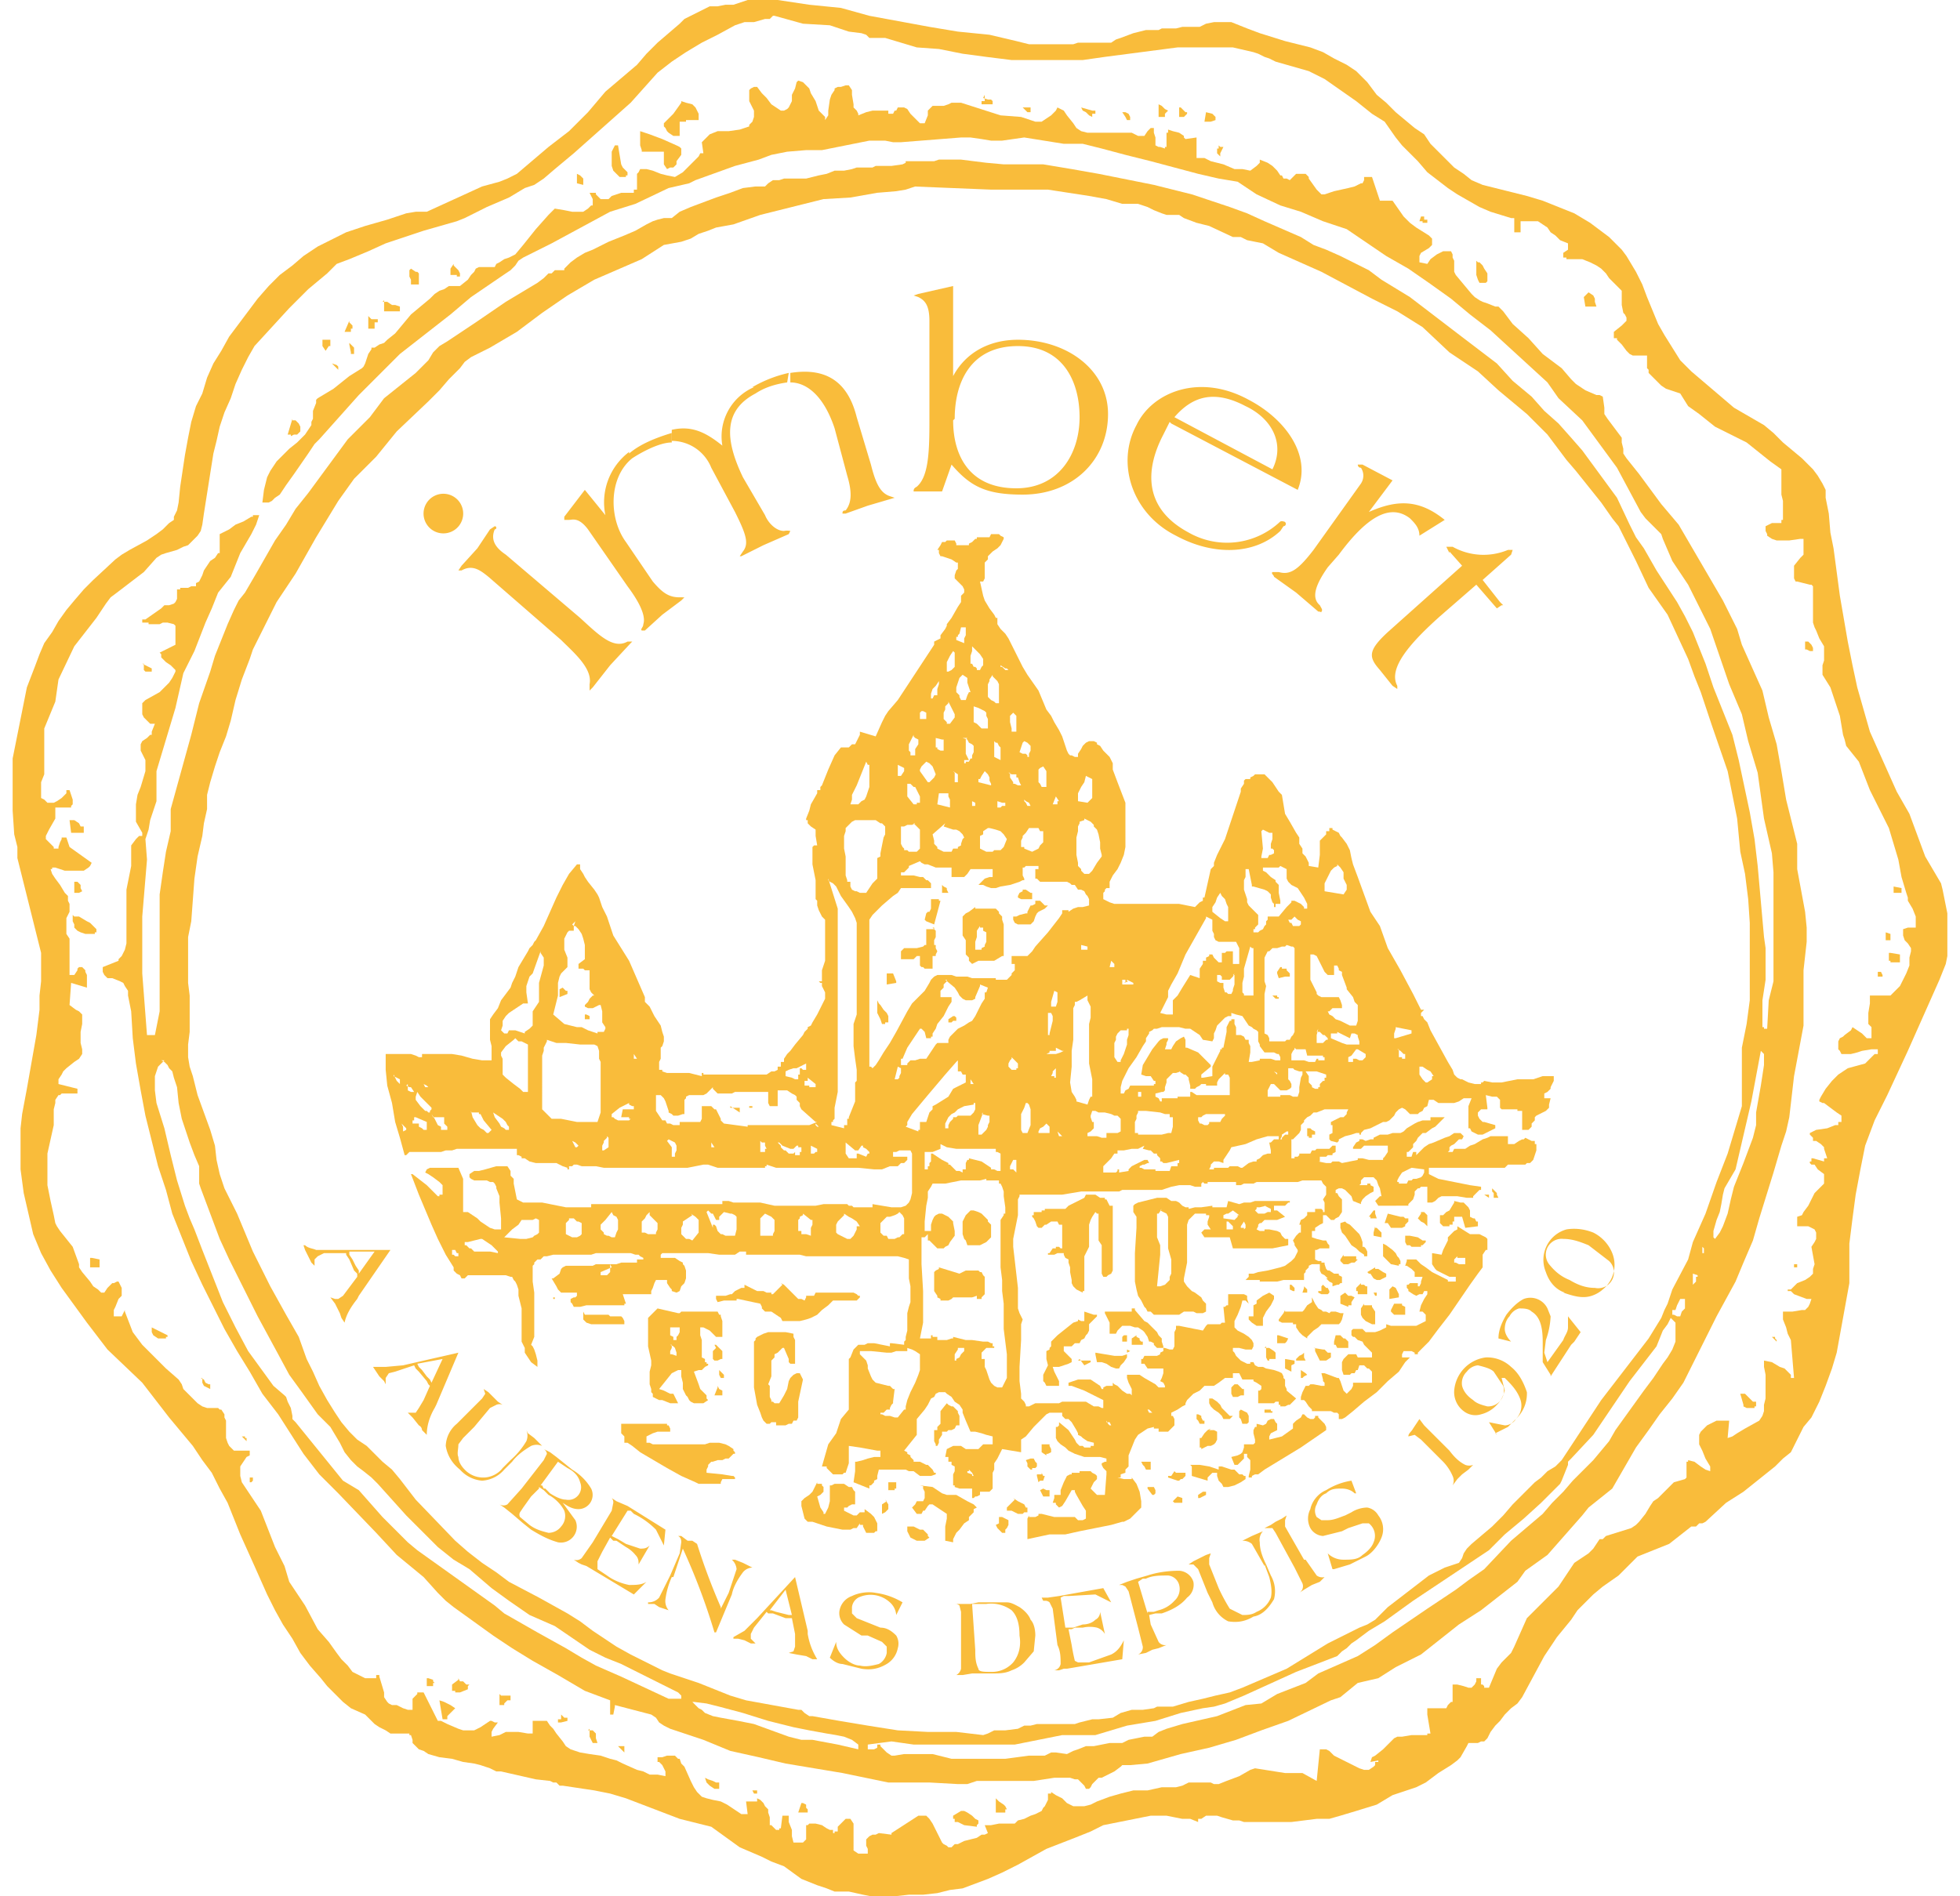
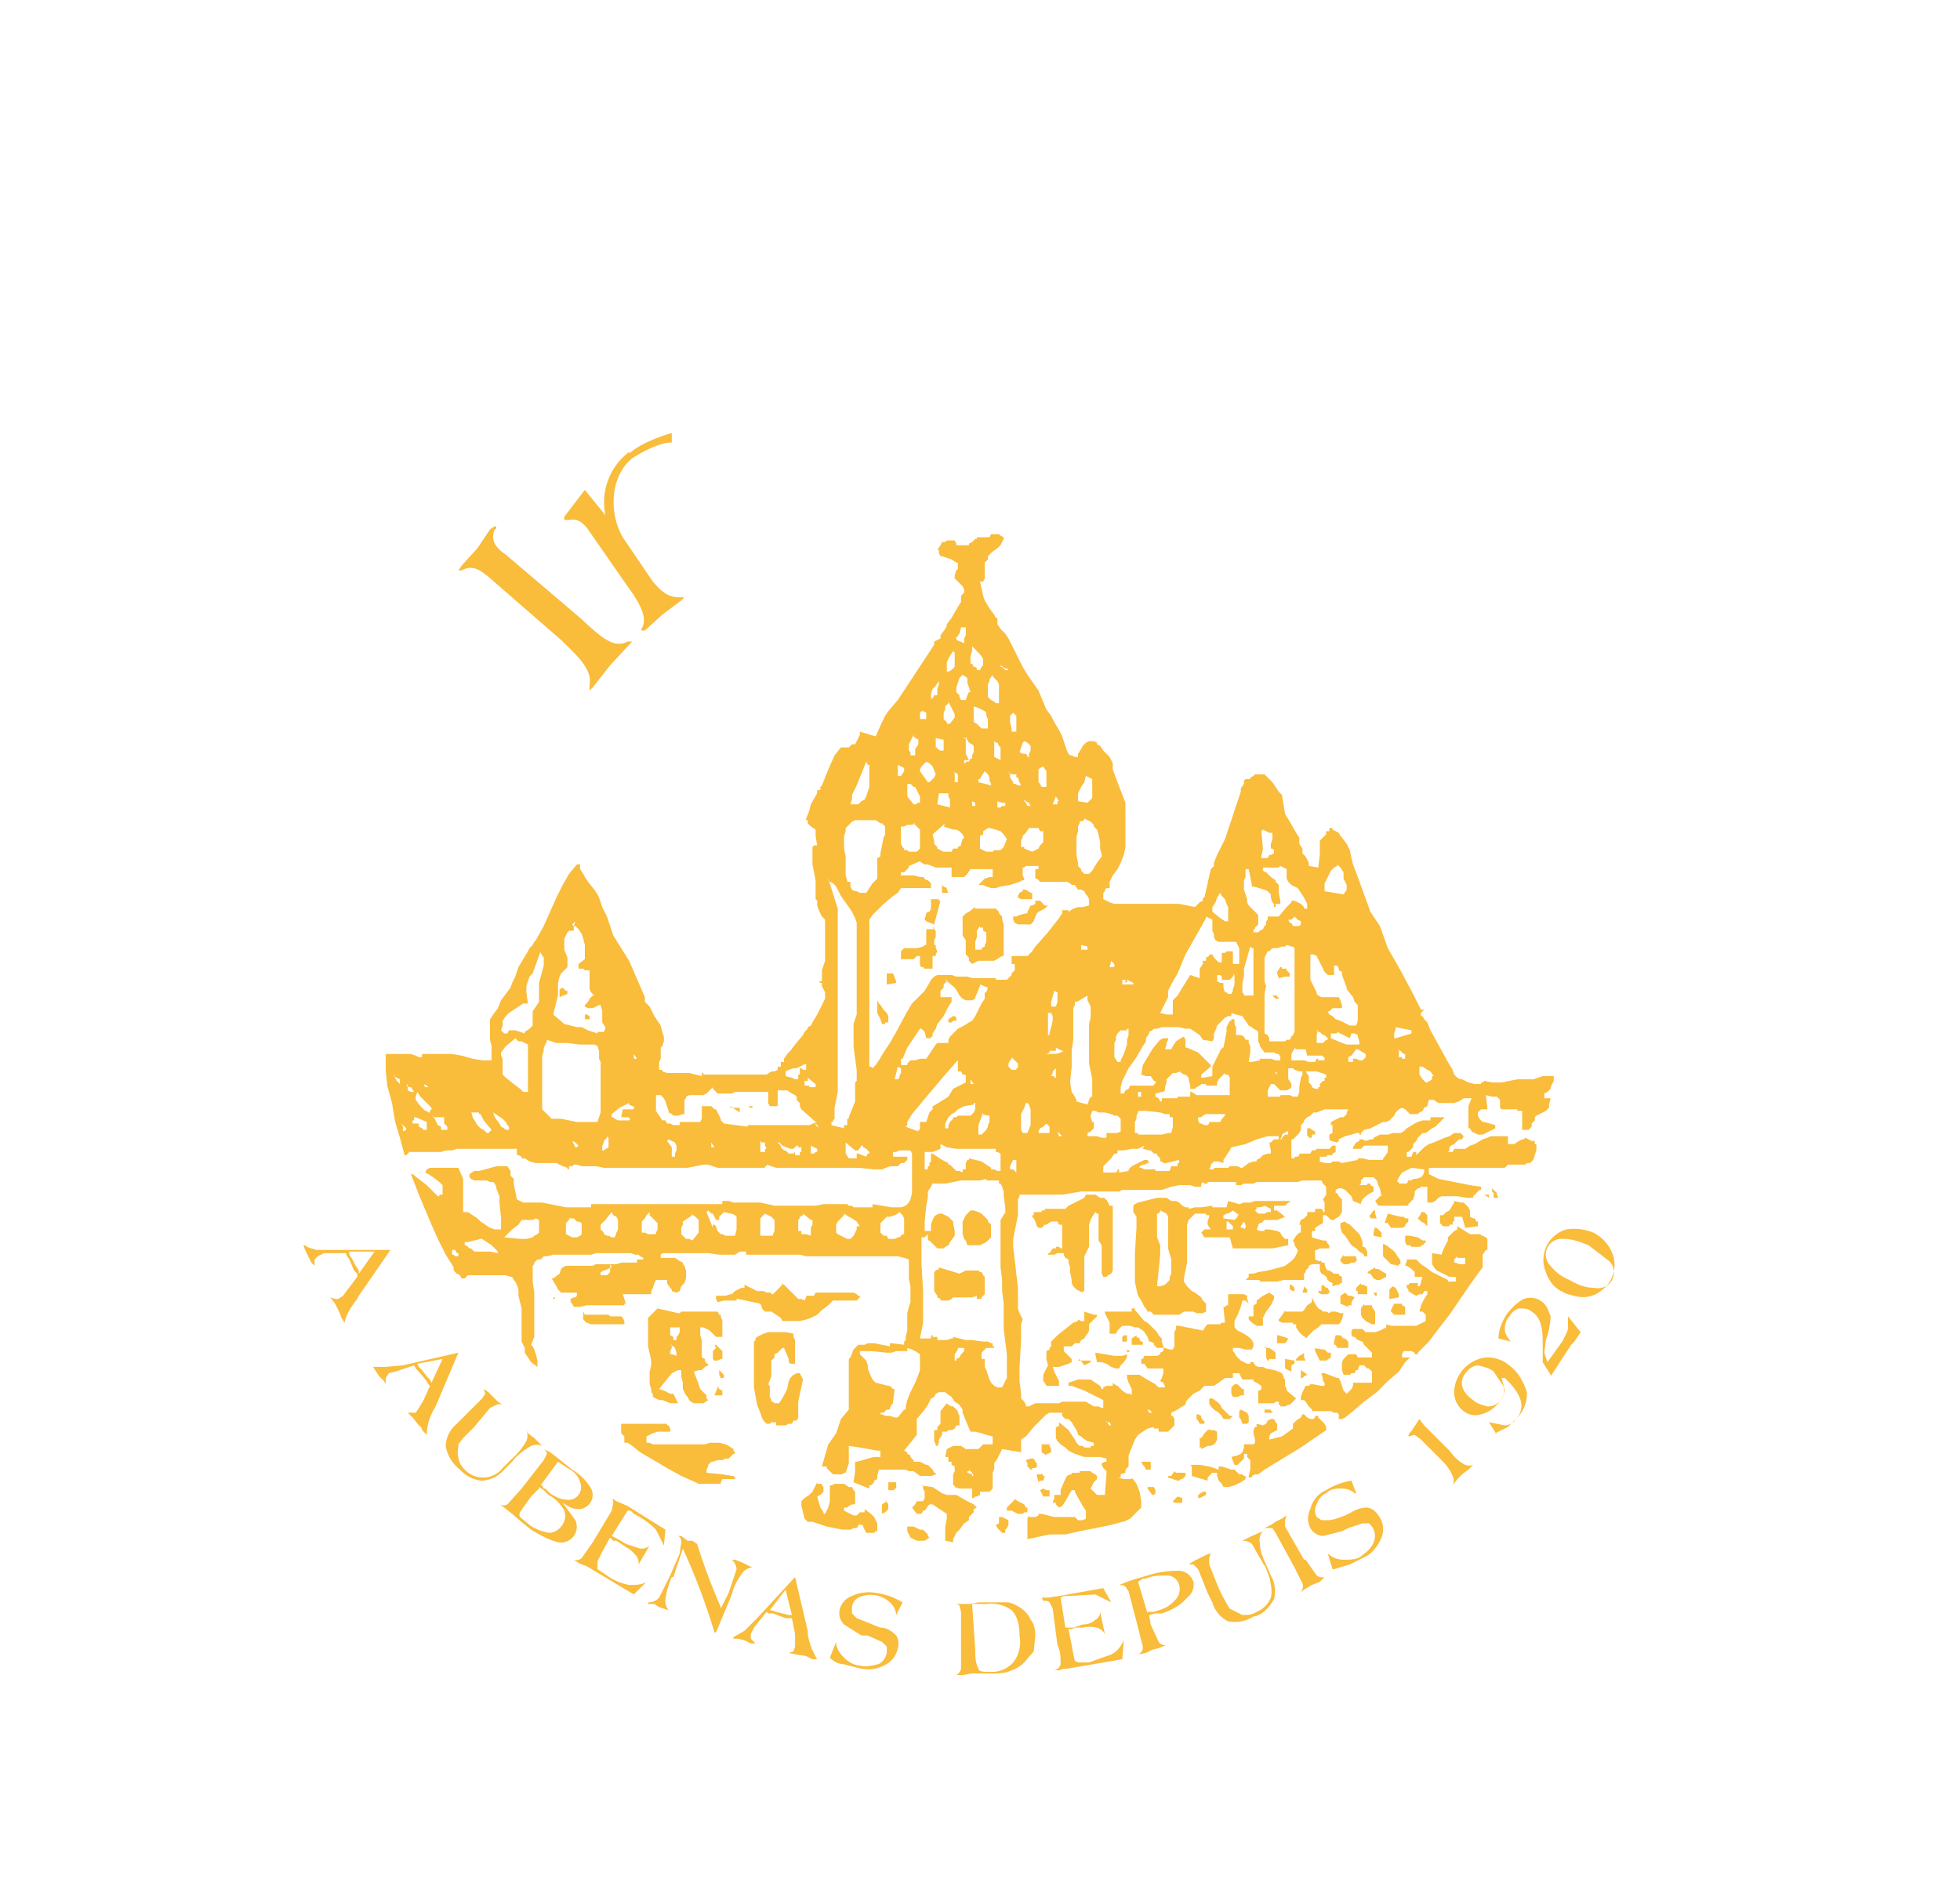
<svg xmlns="http://www.w3.org/2000/svg" width="124" height="120" fill="none">
-   <path fill="#F9BC3B" fill-rule="evenodd" d="M47.2 0h2l2 .3 2 .2L55 1l3.8.7 1.8.3 2 .2 1.7.4.8.2h2.8l.3-.1H70.3l.3-.2.3-.1.8-.3.8-.2h.8l.2-.1H74.4l.4-.1h1.1l.4-.2.5-.1h1.1l.5.2.5.2.8.3 1.6.5 1.6.4.8.3.7.4.8.4.6.4.4.4.3.3.3.4.3.4.6.5.6.6 1.2 1 .6.4.4.6 1 1 .5.5.6.4.5.4.7.3 2.8.7 1 .3 1 .4 1 .4 1 .6.4.3.4.3.4.3.4.4.4.4.3.4.3.5.3.5.4.8.3.8.7 1.7.4.7.5.8.5.8.3.3.4.4 2.7 2.3 1.9 1.1.6.5.6.6L114 29l.4.4.3.3.3.4.3.5.2.4v.5l.2 1 .1 1.2.2 1 .4 3 .5 2.9.3 1.5.3 1.4.4 1.4.4 1.4 1.7 3.8.8 1.4 1 2.7 1 1.7.1.4.1.5.2 1v2.7l-.1.5-.2.5-.2.5-.4.9-.4.9-1.2 2.7-1.3 2.8-.8 1.6-.3.8-.3.8-.3 1.5-.3 1.6-.2 1.5-.2 1.6v2.5l-.4 2.2-.2 1.1-.2 1.1-.3 1-.4 1.1-.4 1-.5 1-.5.6-.2.4-.2.4-.2.4-.2.4-.5.4-.5.5-.5.4-.5.4-1 .8-1.1.7-1.3 1.2-.2.1h-.2l-.2.2h-.3l-1.4 1.1-.5.2-.5.2-.5.2-.5.2-.3.3-.3.3-.3.3-.3.3-1 .7-.6.5-.5.5-.5.5-.4.6-.9 1.1-.8 1.2-1.4 2.6-.3.4-.4.3-.4.4-.3.4-.3.3-.3.4-.2.4-.2.2h-.2l-.2.1H92.9l-.1.2-.4.7-.2.2-.4.3-.8.5-.8.6-.6.3-1.5.5-1 .6-1.3.4-1 .3-.7.2h-.8l-1.6.2h-3l-.3-.1H78l-.7-.2-.3-.1h-.7l-.3.2h-.2v.2l-.5-.2h-.5l-1-.2h-1l-1 .2-1 .2-1 .2-.8.4-1 .4-1.8.7-1.8 1-1 .5-.9.4-.8.3-.8.3-.8.1-.8.2-.9.1h-.9l-.9.1h-1.5l-.5-.1-.9-.2h-.9l-.5-.2-.6-.2-.5-.2-.5-.2-1.1-.8-.8-.3-.6-.3-.7-.3-.7-.3-1.8-1.3-2-.5-3.4-1.3-1-.3-1-.2-2-.3h-.2l-.2-.2H35l-.2-.1-.9-.1-2.2-.5h-.3l-.4-.2-.6-.2-.4-.1-.7-.1-.7-.2-.8-.1-.7-.2-.3-.2-.3-.1-.2-.2-.2-.2v-.2l-.1-.3h-.1v-.1h-1.2l-.3-.2-.4-.2-.3-.2-.6-.6-.9-.4-.5-.4-.5-.5-.5-.5-.4-.5-.7-.8-.6-.8-.5-.9-.6-.9-.5-.9-.5-1-.8-1.8-.9-2-.8-2-.5-.9-.5-1-.6-.8-.6-.9-1.5-1.8L9 87.5l-2.2-2.1-1.3-1.7-.8-1.1-.8-1.1-.7-1.1-.6-1.1-.5-1.2-.3-1.3-.3-1.3-.2-1.5v-2.6l.1-.9.3-1.6.3-1.7.3-1.7.2-1.6V63l.1-.9v-1.8l-.5-2-1-4v-.7l-.2-.8-.1-1.5V48l.3-1.5.3-1.5.3-1.5.5-1.3.3-.8.3-.7.5-.7.4-.7.5-.7.5-.6.6-.7.6-.6 1.4-1.3.4-.3.5-.3 1.1-.6.6-.4.4-.3.4-.4.3-.2v-.2l.2-.4.1-.5.1-1 .3-2 .2-1.1.2-1 .3-1 .4-.8.3-1 .4-.9.5-.8.5-.9.6-.8.6-.8.6-.8.7-.8.7-.7.8-.6.7-.6.9-.6.8-.4 1-.5.6-.2.6-.2 1.4-.4.6-.2.6-.2.6-.1h.7l3.5-1.6 1.1-.3.5-.2.6-.3 2-1.7L36 8.3l.6-.6.6-.6 1.1-1.3 2-1.7.6-.7.7-.7.7-.6.7-.6.3-.3.4-.2.4-.2.4-.2.4-.2h.5l.5-.1h.5l.9-.3Zm1.7 1-.2.2h-.3l-.7.2h-.6l-.6.2-1.1.6-1 .5-1 .6-.9.6-.9.7-1.7 1.9-.9.8-.9.8-1.8 1.6-1.2 1-.7.6-.6.4-.6.2-1 .6-1.4.6-1 .5-.4.2-.5.2-2.1.6-1.2.4-1.2.4-1.1.5-1.2.5-.8.3-.6.6-1.2 1-.6.6-.6.6-2.2 2.4-.4.7-.4.8-.4.9-.3.9-.4.9-.3.9-.2.9-.2.8-.3 1.9-.3 1.9-.1.7-.1.4-.2.3-.3.3-.3.3-.3.1-.4.2-.7.2-.3.1-.3.2-.8.9-1.7 1.3-.4.3-.3.4-.6.9-1.4 1.8-1 2.1-.2 1.4-.7 1.7V49l-.2.5v1l.2.1.2.2h.4l.2-.1.3-.2.2-.2.1-.1V50h.2l.2.6v.3l-.1.1v.1h-1V51.8l-.4.7-.2.4v.2l.2.2.1.1.2.2v.1h.3v-.1l.1-.3.1-.2V53h.3l.2.6 1.4 1-.1.2-.1.1-.3.2H4.1l-.6-.2h-.2v.1h-.1l.1.3.2.3.3.4.3.5.2.2v.3l.1.2v.5l-.2.4v1l.2.3v2.3h.3l.2-.3v-.1l.1-.1h.2l.2.2v.1l.1.2v.8l-1-.3-.1 1.4.4.3.2.1.2.2v.6l-.1.5v.7l.1.4V66.7L5 67l-.3.2-.5.4-.2.2-.1.2-.2.3v.3l1.2.3v.3h-1l-.1.1h-.1l-.2.3v.2l-.1.4v1L3 73v2l.2 1 .2.9.1.5.1.2.2.3.8 1L5 80v.2l.2.3.5.6.2.3.3.2.2.2h.2l.2-.3.3-.3h.1l.2-.1h.1l.1.2.1.2v.5l-.2.2-.2.5-.1.2v.4h.5l.2-.4v.1l.5 1.3.3.4.3.4.4.4.4.4.7.7.8.7.2.3.1.3.2.2.3.3.4.4.3.2.3.1h.7l.1.1h.1l.2.3v.2l.1.2V91l.1.3.1.2.1.1.2.2h1v.3l-.2.1-.2.3-.2.3V93.4l.1.4.2.3.2.3.4.6.4.6.9 2.3.6 1.2.3 1 1 1.5.8 1.5.7.8.5.7.3.4.4.4.3.4.4.2.2.1.2.1H23.8v-.2h.2v.1l.3 1v.3l.2.3.1.1.2.1h.3l.4.2.3.1h.3v-.7l.2-.2.1-.1v-.1h.4l.8 1.6.1.2h.2l.4.2.7.3.3.1h.7l.4-.2.3-.2.3-.2h.1l.2.1h.2l-.3.4-.1.2V109.9l.5-.1.4-.2h.8l.6.1h.3v-.8H34.6l.2.3.2.2.2.3.4.5.2.3.3.2.3.1.3.1.6.1.7.1.6.2.4.1.4.2.9.4.4.1.4.2h.5l.5.1V112.1l-.2-.4-.2-.2h-.1v-.3h.3l.3-.1h.5l.2.2h.1l.1.3.2.2.4.9.2.4.2.3.1.1.2.2.3.1.4.1.5.1.4.2.3.2.3.2.3.2h.4l-.1-.8H47.9v-.2l.2.1.2.2.1.2.2.2v.2l.1.3v.5h.1l.3.3H49.3v-.1h.1l.1-.8h.4v.4l.2.5v.4l.1.4H50.8l.2-.2V115.5h.1l.1-.1h.4l.4.1.3.2.2.1h.2v.2h.1v-.1h.2v-.3l.3-.3.2-.2H53.8l.2.3V117.1l.3.2H54.9V117l-.1-.2v-.4l.1-.1.1-.1.2-.1h.2l.2-.1.8.1v-.1l1.7-1.1h.5l.2.2.2.3.2.4.2.4.2.4.1.1.2.1.1.1h.2l.2-.2h.2l.4-.2.8-.2.3-.2h.2l.2-.1-.2-.5h.4l.5-.1h1l.2-.2.4-.1.4-.2.3-.1.4-.2.1-.2.1-.1.1-.2.1-.2v-.4h.2v-.1l.3.2.4.2.3.3.4.2h.7l.4-.1.4-.2.8-.3.7-.2.8-.2h.9l.9-.2h.9l.4-.1.4-.2h1.4l.2.1h.3l.5-.2.8-.3.7-.4.3-.1 1.9.3h1.1l.9.5.1-1 .1-1h.4l.2.1.3.3.8.4.8.4.3.1h.3l.3-.2.1-.1v-.2h.2v-.1l-.5.1.1-.3.2-.1.5-.4.7-.7.2-.1h.3l.6-.1h1v-.1h.2l-.2-1.2v-.4h1.2l.1-.2.2-.2h.1v-1.1h.3l.4.1.3.1h.2l.2-.2.1-.2v-.2h.3v.4h.1l.1.1v.1h.3l.5-1.2.3-.4.3-.3.3-.3.2-.4.8-1.8 2-2 1-1.5.9-.6.3-.3.2-.3.2-.3h.2l.2-.2 1.6-.5.3-.2.2-.2.4-.5.3-.5.2-.3.3-.2 1-1 .7-.2.1-.1v-1h.1v-.1l.4.1.4.3.3.2.3.1v.1-.4l-.3-.5-.2-.5-.2-.4v-.6l.1-.2.2-.2.2-.2.2-.1.4-.2h.8l-.1 1.1.3-.1.3-.2.5-.3.9-.5.2-.3.1-.3v-.4l.1-.4V87l-.1-.5v-.4l.5.1.5.3.3.1.2.2.2.2v.2h.2l-.2-2.4-.2-.4-.1-.4-.2-.5V83H113.4l.6-.1h.2l.2-.2.1-.2.1-.3h-.3l-.8-.3-.2-.2h-.2v-.1h.2l.2-.2.2-.2.5-.2.3-.2.2-.2v-.3l.1-.3-.2-1.1.2-.3.1-.2V78l-.1-.2-.2-.1-.2-.1h-.7V77l.3-.1.1-.2.3-.4.2-.4.2-.4.2-.2.2-.2.2-.2V74.3l-.4-.3-.2-.3h-.2l-.1-.1v-.1h.1v-.2h.1l.7.2v-.2h.2l-.2-.6v-.1l-.2-.2-.3-.2h-.2V72l-.2-.2v-.1l.4-.2.7-.1.5-.2h.2V71h.2v-.4l-.3-.2-.4-.3-.4-.3h-.1l-.2-.1v-.1l.1-.2.3-.5.4-.5.2-.2.2-.2.3-.2.3-.2 1.1-.3.2-.2.2-.2.2-.2h.2v-.3h-.4l-.6.1-.3.1-.4.1h-.6l-.1-.2-.1-.1V65.9l.1-.2.2-.1.1-.1.4-.3.1-.2.3.2.3.2.3.3h.3V65l-.2-.2v-.7l.1-.6V63h1.3l.3-.3.3-.3.2-.4.2-.4.2-.5v-.5l.1-.4V60l-.2-.3-.2-.2-.1-.3v-.4l.3-.1h.5V58l-.2-.5-.3-.5v-.2l-.1-.3-.3-1-.2-1.1-.3-1-.3-1-1.2-2.4-.7-1.8-.8-1-.1-.4-.1-.3-.1-.6-.1-.6-.2-.6-.4-1.2-.5-.8v-.6l.1-.3V40.9l-.3-.5-.2-.5-.1-.2-.1-.3V37.1l-.1-.1h-.1l-.8-.2h-.1l-.1-.2v-.8l.4-.5.2-.2v-1h-.2l-.7.1h-.8l-.3-.1-.3-.2v-.1l-.1-.2V33.3l.2-.1.2-.1h.6v-.2h.1V31.7l-.1-.4v-1.6l-.7-.5-1.5-1.2-2-1-1-.8-.7-.5-.5-.8-.9-.3-.3-.2-.4-.4-.4-.4v-.2l-.1-.1v-.8H103.3l-.2-.1-.2-.2-.3-.4-.3-.3v-.1h-.2V21l.5-.4.2-.2.1-.1v-.2l-.1-.2-.1-.1-.1-.5v-.9l-.4-.4-.4-.4-.2-.3-.3-.3-.3-.2-.4-.2-.5-.2H99.1v-.1h-.2V16l.3-.2v-.4l-.5-.2-.3-.3-.3-.2-.2-.3-.3-.2-.3-.2h-1.1v.7h-.4v-.9h-.2l-1.3-.4-.7-.3-.7-.4-.7-.4-.6-.4-1.3-1-.6-.7-.6-.6-.4-.4-.4-.5-.7-1-.8-.5-1-.8-1-.7-1-.7-1-.5-2.1-.6-.4-.2-.3-.1-.4-.2-.3-.1L78 3h-3.5l-2.3.3-2.3.3-1.4.2H64l-1.6-.2-1.5-.2-1.5-.3L58 3l-2-.6h-1l-.2-.2-.3-.1-.8-.1-1.2-.4-1.7-.1L49 1Zm1.6 4.1.3.1.2.2.2.2.1.3.3.5.2.6.1.1.2.2.1.1v.2l.2-.3V7l.1-.7.1-.3.2-.3v-.1l.2-.1h.2l.3-.1h.2l.2.3V6l.1.6v.2l.2.2.1.2v.1l.5-.2.4-.1h1v.2h.3l.1-.2h.1l.1-.2h.4l.2.1.2.3.2.2.2.2.2.2h.3l.2-.5V7l.2-.2.1-.1h.7l.3-.1.2-.1h.6l2.5.8 1.3.1.6.2.3.1h.4l.6-.4.3-.3.1-.2.4.2.2.3.4.5.2.3.3.2.4.1H71.6l.4.2h.4l.2-.3.2-.2H73v.3l.1.3v.5l.2.1h.1l.3.1v-.1h.1v-.9h.1v-.2l.3.1.4.1.3.2v.1l.1.1.7-.1V10h.5l.4.2.8.2.7.3h.5l.5.1.4-.3.2-.2v-.2l.5.2.3.2.3.3.2.3h.1l.1.2h.2l.2.1.2-.2.2-.2h.6l.2.2v.1l.5.7.3.3h.2l.6-.2.9-.2.4-.1.4-.2h.1l.1-.2v-.2H86.8l.5 1.5H88.1l.7 1 .2.2.2.2.4.3.8.5.2.2V15.5l-.1.1-.1.1-.5.3-.1.2v.4l.5.1.2-.3.4-.3.2-.1.2-.1h.5l.1.2v.2l.1.2v.7l.1.2 1 1.2.2.2.3.2.2.1.3.1.5.2h.2l.3.3.6.8 1 .9.9 1 1.2.9.6.7.3.3.6.4.7.3h.2l.2.1.1.7v.4l.2.3.9 1.2v.3l.1.4v.3l.2.3.8 1 1.4 1.9 1.1 1.3L109 38l.9 1.8.3 1 1.3 2.9.4 1.7.5 1.7.3 1.7.3 1.8.7 2.8V55l.5 2.7.1 1v.9l-.2 1.8v3.5l-.6 3.2-.3 2.6-.2.9-.3.9-.5 1.7-.9 2.9-.4 1.4-.6 1.4-.5 1.2-.6 1.1-.6 1.1-.6 1.2-1.5 3-.7 1-.8 1-.7 1-.8 1.1-1.5 2.6-.5.4-.5.4-.5.4-.4.5-2.2 2.5-1.4 1-.5.7-2.3 1.8-1.4.9-2.4 1.9-1.6.8-1.1.7-1.3.3-1.1.9-.6.2-2.7 1.3-1.7.6-1.6.6-1.7.5-1.8.4-2.1.6-1.1.1H71l-.1.1-.4.3-.4.2-.4.2h-.2l-.2.2-.2.2-.1.2H69l-.1.1h-.2l-.1-.2-.2-.2-.2-.2H68l-.3-.1h-1l-1.3.2h-3.6l-.6.2h-.6l-1.8-.1h-2.6l-2.9-.6-1.8-.3-1.8-.3-1.7-.4-1.8-.4-1.7-.7-2.1-.7-.4-.2-.3-.2-.2-.3-.3-.2-2.3-.6v.1l-.1.5h-.2V107.6L37 107l-1.7-1-1.6-.9-1.3-.8-1.2-.8-2.5-1.8-.5-.4-.5-.5-.9-1-1.7-1.4-1.3-1.4-2.4-2.5-1.2-1.2-1-1.3-1.6-2.5-1-1.3-.8-1.4-.8-1.3-.8-1.4-.7-1.4-.7-1.4-.7-1.5-.6-1.5-.6-1.5-.4-1.5-.5-1.5-.4-1.6-.4-1.6-.3-1.6-.3-1.7-.2-1.6-.1-1.7-.2-1v-.3l-.2-.3-.1-.2-.2-.1-.5-.2h-.3l-.2-.2-.1-.2v-.3l1-.4v-.1l.2-.2.2-.4.1-.4v-3.4l.3-1.5v-1.3l.3-.4.2-.2H9v-.2l-.4-.7v-1.1l.1-.6.2-.5.3-1v-.7l-.3-.6v-.4l.1-.2H9l.3-.2.2-.2h.1v-.2l.2-.5h-.3l-.2-.2-.2-.2-.1-.2v-.7l.2-.2.9-.5.3-.3.3-.3.2-.3.2-.4v-.1l-.3-.3-.3-.2-.2-.2-.1-.1v-.2l-.1-.1 1-.5V39.6l-.1-.1-.4-.1h-.3l-.2.1h-.7v-.1H9v-.2h.2l1-.7.2-.2h.3l.3-.1.1-.1.1-.2V37.3h.2v-.1h.5l.2-.1h.3v-.2l.2-.1.2-.4.1-.3.2-.3.2-.3.3-.2.2-.3h.1v-1.2l.6-.3.4-.3.5-.2.5-.3h.1v-.1h.4l-.2.6-.3.6-.7 1.2-.6 1.5-.8 1-.4 1-.4.9-.7 1.8-.7 1.4-.5 2.2-.6 2-.3 1-.3 1v1.9l-.2.6-.2.6-.1.6-.2.6.1 1.3-.3 3.6v3.6l.3 3.9h.5l.1-.5.1-.5.1-.5v-7.4l.2-1.4.2-1.3.3-1.3v-1.4l1.3-4.7.5-2 .7-2 .3-1 .4-1 .4-1 .4-.9.3-.6.4-.5.7-1.2 1.2-2.1.7-1 .6-1 .8-1 2.5-3.4 1.4-1.4.9-1.2 2-1.6.4-.4.4-.4.3-.5.4-.4.5-.3.6-.4 1.2-.8 1.9-1.3 1-.6 1-.6.4-.3.3-.3h.2l.2-.2h.6V17l.4-.4.4-.3.5-.3.5-.2 1-.5 1-.4.7-.3.7-.4.4-.2.3-.1.4-.1h.5l.5-.4.7-.3.8-.3.8-.3.9-.3.8-.3.8-.1h.6l.2-.2.3-.2h.4l.3-.1H51l.8-.2.5-.1.5-.2h.6l.5-.1.3-.1H55.2l.2-.1h1l.7-.1.2-.1v-.1h1.8l.3-.1h1.4l1.6.2 1.1.1H66l1.8.3 1.7.3 3.5.7 1.2.3 1.2.3 1.2.4 1.2.4 1.1.4 1.1.5 2.3 1 .8.5.8.3.9.4.8.4 1 .5.8.6 1.8 1.1 1.7 1.3 1.7 1.3 2.1 1.6 1 1.1 1.2 1 .8.9.9.8.8.9.7.8 2.2 3 .8 1.7.4.8.5.7.4.7.4.7 1.3 2 .5.9.5 1 .4 1 .4 1 .5 1.5.6 1.5.6 1.5.2.8.2.8.7 3.3.3 1.7.2 1.7.4 4.5.1.7v2l-.2 1.3V65h.1v.1h.2l.1-1.8.2-.8.1-.4v-6.9l-.1-1.2-.5-2.2-.4-2.9-.6-2-.4-1.7-.8-1.9-1.2-3.5-1.4-2.8-1-1.5-.6-1.4-.1-.3-.2-.2-.4-.4-.4-.4-.3-.4-1.5-2.8-2.2-3-1.5-1.4-.7-1-1.2-1.1-1.2-1.1-1.2-1.1-1.3-1-1.2-1-1.4-1-1.3-.9-1.4-.8-2.5-1.7-1.5-.5-1.4-.6L81 13l-1.5-.7-1.2-.8-1.2-.2-1.3-.3-3-.8-1.6-.4-1.5-.4-1.2-.3h-1.2l-2.5-.4-1.4.2h-.7l-.6-.1-.7-.1h-.6L57 9h-.5l-.5-.1h-1l-3 .6h-1l-1.2.1-.5.1-.5.1-.8.3-1.5.4-2.5.9-.4.2-1.3.3-2.1 1-1.6.5-3.7 2-1.8.9-.3.2-.2.3-.3.3-.3.2-2.2 1.5-1.3 1.1-3.2 2.5-1.3 1.3-1.3 1.3-2.5 2.8-.3.3-.4.6-.9 1.3-.5.7-.4.6-.3.2-.2.2-.2.1h-.4l.1-.8.2-.8.2-.4.2-.3.2-.3.3-.3.5-.5.5-.4.5-.5.2-.3.2-.3v-.2l.1-.2V26l.2-.5v-.2l.1-.1 1-.6 1-.8.8-.5.1-.1.1-.2.1-.3.1-.3.2-.3V22h.2l.3-.2.3-.1.2-.2.5-.4.5-.6.5-.6.6-.5.6-.5.3-.3.3-.2.3-.1.3-.2h.7l.5-.4.2-.3.2-.2.1-.2.2-.1h1l.1-.2.2-.1.3-.2.3-.1.4-.2.5-.6.8-1 .8-.9.3-.3.1-.1.6.1.5.1h.7l.3-.2.2-.2h.1v-.4l-.1-.2-.1-.2h.4v.1l.2.2.1.1h.5l.2-.2.3-.1.3-.1h.8V12h.2V11l.1-.1.1-.2h.4l.4.1.5.2.4.1.5.1.5-.3.4-.4.4-.4.2-.2.1-.2h.2l-.1-.7.5-.5.5-.2h.7l.7-.1.3-.1.3-.1v-.1l.2-.2.1-.3V7l-.3-.6v-.7l.1-.1.2-.1h.2l.3.4.3.3.3.4.3.2.3.2h.2l.2-.1.1-.1.2-.4v-.4l.2-.4.1-.4m11.8 1 .3.1h.2l.1.1v.2h-.7v-.2h.2V6m-19.2.4.3.1.4.1.1.1.1.1.1.2.1.2V7.6H43.4v.1H43v.9h-.4l-.3-.2-.1-.1-.1-.2L42 8v-.2l.3-.3.3-.3.5-.7m30.2.1.2.1.2.2.2.1-.2.2v.2h-.4v-.8m-8.7.2h.6v.3H65l-.3-.3Zm3.8 0 .7.2V7h.2v.2h-.2v.2l-.2-.1-.2-.2-.2-.1-.1-.2m6.3 0 .3.3h.1v.1l-.2.2H74.6v-.6m-3.6.3h.2l.2.1.1.2v.2h-.2l-.1-.2-.2-.3m5.3 0 .4.1.2.2v.2l-.3.1h-.4l.1-.6M40.5 8.3l.6.2.8.3.9.4.2.1.1.1v.4l-.3.4v.2l-.2.2h-.2l-.2.1-.2-.3v-.8H40.6v-.1l-.1-.3v-.8m-1.6.8h.2l.2 1.2.1.2.1.1.2.2v.2h-.1v.1h-.4L39 11l-.2-.2-.1-.3V9.6l.2-.4m38.2 0 .1.1h.2l-.2.4v.2l-.2-.2V9.4h.1v-.2M36.5 11l.2.1.2.2v.4l-.4-.1v-.6m21.4.8-.6.2-.6.1-1.2.1-1.7.3-1.7.1-4 1-1.7.6-1.1.2-.5.2-.6.2-.5.3-.6.2-1.1.2-1.4.9-3 1.3-1.7 1-1.6 1.1-1.6 1.2L31 22l-1.2.6-.4.3-.3.4-.7.7-.6.7-.7.7-2 1.9-1.3 1.6-1.4 1.4-1 1.4L20 34l-1.3 2.3-1.2 1.8-1.2 2.4-.3.6-.2.6-.5 1.3-.4 1.3-.3 1.3-.3 1-.4 1-.3.9-.3 1-.2.8v.9l-.2.9-.1.8-.3 1.3-.2 1.4-.2 2.7-.2 1V62.2l.1.8v2.3l-.1.8v.8l.1.6.2.6.3 1.2.4 1.1.4 1.1.3 1 .1.9.2.9.3.9.8 1.6 1 2.4 1.1 2.2 1 1.8.8 1.4.5 1.4.4.8.4.9.5.9.5.8.4.6.5.6.5.5.6.4 1 1 .6.5.5.6 1 1.3 2.5 2.6.8.7.9.7.9.6.8.6 1.9 1 1.8 1 .8.5.8.6 1.5 1 .9.5 2 1 .5.2.6.2 1.2.4 2 .8 1 .3 1.1.2 2.2.4h.2l.2.2.3.2h.2l1.7.3 1.8.3 1.9.3 1.9.1h1.8l1.7.2.3-.1.4-.2h.7l.8-.1.4-.2h.4l.4-.1H68l.3-.1.4-.1.4-.1h.4l.9-.1.5-.3.7-.2h.7l.7-.1.2-.1h1l1-.3.9-.2.8-.2.9-.2.8-.3 1.4-.6 1.4-.6 1.3-.8 1.3-.8 2-1 .5-.2.5-.3.8-.8 2.6-2 1-.5.9-.3.2-.3.1-.3.2-.3.3-.3 1.3-1.1.7-.7.6-.7.7-.7.7-.7.4-.3.4-.4.5-.3.4-.4 2.5-3.8 1-1.3 1-1.3 1-1.3.8-1.3.2-.5.2-.4.3-.9 1-1.9.3-1.1.8-1.8.7-2 .7-1.8.3-1 .3-1 .3-1v-3.7l.3-1.5.2-1.5V58.4l-.1-1.5-.2-1.6-.3-1.4-.2-2.1-.6-3-1-2.9-.7-2.1-.4-1-.4-1.1-1.3-2.8-1.2-1.7-.8-1.7-.4-.8-.4-.8-.3-.6-.4-.5-.7-1-.8-1-.8-1-.6-.7-.6-.8-.6-.8-.7-.7-.6-.6-.6-.5-.6-.5-.6-.5-1.3-1.2-1.8-1.2-1.7-1.6-.8-.5-.8-.5-1.6-.8-3.2-1.7-2.7-1.2-1-.6-.5-.1-.5-.1-.4-.2h-.5l-1.5-.7-.8-.2-.8-.3-.3-.2h-.8l-.3-.1-.5-.2-.4-.2-.6-.2H71l-1-.3-1.1-.2-2.6-.4h-3.6l-4.9-.2m32 1.9h.3v.2h.2v.2H90V14h-.2l.1-.3m3.6 2.9h.1l.2.2.1.2.2.3V17.8l-.1.1h-.4l-.1-.2-.1-.3v-.9m-64.7.3.1.1.2.2.1.2v.2h-.2v-.1h-.4V17l.2-.3m-2.7.3.3.2h.1l.1.1v.7H26v-.3l-.1-.2v-.4m69 .7V18.2v-.3m5.6.6.3.2.1.2v.2l.1.3h-.7l-.1-.6.3-.3m-76.3.6h.3l.3.2h.2l.3.1v.3h-1V19m-1 1 .2.2h.4v.2h-.2v.4h-.4v-.8m-1.2.3v.1l.2.2v.2h-.1v.2h-.4l.3-.7Zm-1.8 1.2h.6v.4h-.1l-.2.3-.2-.3v-.4m1.7.2.2.2.1.1V22.4h-.2v-.1l-.1-.5M21 23l.3.1.1.1v.2L21 23m-2.5 3.6h.2l.2.2.1.2v.3l-.2.2h-.2l-.2.1v-.1h-.2l.3-1m95.7 14.1h.2l.2.2.1.2v.2h-.2l-.2-.1h-.1v-.5M9 42l.4.2.2.1v.2h-.4l-.1-.1v-.4Zm-4.6 9.9h.3l.3.2.1.2h.2v.4h-.8l-.1-.8Zm.4 3.9h.1l.2.2v.2l.1.2-.2.1H4.7v-.7m115.1.3.5.1v.3h-.5V56ZM4.7 58H5l.5.3.2.1.2.2.2.2v.2h-.1v.1h-.6l-.3-.1-.2-.1-.2-.2v-.2l-.1-.2v-.4ZM119.3 59l.3.1V59.5h-.3v-.4m.3 1.2.6.1v.5H119.6v-.1h-.1v-.5m-.8 1.2h.3l.1.2v.1h-.3v-.3Zm-7.3 5-.6 3.2-1 4.3-.7 1.2-.1.4-.1.6-.1.5-.2.5-.2.7v.4l.1.1.3-.4.2-.4.3-.8.2-.9.2-.8.6-1.5.3-.8.3-.8.2-.8v-.8l.3-1.7.2-1.3v-.7l-.2-.2m-101 .6-.4.4-.1.3-.1.3v.9l.1.8.5 1.6.4 1.7.4 1.6.5 1.6.3.8.3.7.5 1.3 1.3 3.3.8 1.6.8 1.5 1.6 2.2.7.6.1.1.1.3.2.4.1.5v.2l.2.2 3 3.7 1 .6 1.5 1.7.8.8.8.8.6.5.7.5 1.4 1 1.4 1 .7.5.7.5.6.5.7.4 1.4.8 1.8 1 1 .6.9.5 1.6.7 3 1.4H43.1v-.2l-.2-.2-.2-.1-.4-.2-1-.5-1-.5-1-.5-1-.4-1-.5-2.2-1.5-1.6-.7-1.3-.9-1.1-.8-1.4-1.2-1-.6-.5-.4-.5-.4-1-1-1-1-1.8-2-.4-.4-.5-.4-.4-.3-.4-.4-.4-.5-.3-.6-.3-.5-.3-.5-.8-.8-1-1.4-.8-1.1-.7-1.3-1.3-2.4-1.2-2.4-.6-1.2-.6-1.3-1.2-3.2-.1-.3v-1.1l-.3-.7-.3-.8-.5-1.5-.1-.5-.1-.5-.1-1-.2-.6-.1-.4-.2-.2-.1-.2-.2-.2-.2-.1m97.5 11.8v.4h.1V79m-102 .6.5.1v.5H5.7v-.6m108 .3v.3h-.2V80h.2v-.2m-6.6.8v.7l.2-.2V80.8h.1v-.1l-.3-.1Zm-.8 1.6-.2.4-.1.3h-.2v.3h.1l.2.1h.2l.1-.3.2-.2v-.6h-.3m-.6 1.2-.2.4-.3.4-.4 1-1.7 2.2-2.3 3.4-1.4 1.5-.2.2v.2l-.2.5-.2.5-.1.2-.2.2-1 1-1.1 1-1.2 1-1 1-1.2.8-1.2.8-2.4 1.6-1.8 1.3-1 .6-.8.6-.3.2-.3.3-.3.2-.3.3-2.6 1-1.1.5-1.1.5-1.1.5-1.2.5-.7.2-.7.1-1.4.3-1.6.5-1.8.3-2 .6h-2.1l-1 .2-1 .2-1 .2h-6.4l-1.4-.2-1.5.2v.3H55.3l.2-.1v-.2h.2v.1l.4.4.3.2h.2l.6-.1H59l1.2.3h3.4l1.5-.2h1l.4-.2h.3l.7.1.4-.2.3-.1.5-.2h.5l1-.2h.8l.4-.2.5-.1.5-.1h.5l.4-.3.5-.2 1-.3 2.2-.5 1.8-.7 1-.1 1-.6 1.8-.7.8-.6 2.5-1.1 1.1-.7 1.1-.8 2.2-1.5.9-.6.9-.6.8-.6 1-.7 1.7-1.8 2-1.7.6-.7.7-.7.6-.7.7-.7.6-.6.5-.6.5-.6.4-.7L104 88l.6-.8.6-.9.3-.4.3-.5.2-.5v-1.2l-.2-.2M9.6 84l1 .5v.1h-.1v.1H10l-.3-.2-.1-.2V84.1m102.5.5h.2v.1l.1.1v.1l-.3-.3m-99.4 2.6.2.1.1.2.2.1h.1v.3l-.2-.1-.2-.1-.1-.2v-.3Zm97.4 1h.3l.3.3.2.2h.2v.3h-.1v.1h-.5l-.2-.1v-.1l-.2-.7Zm-94.8 2.7h.2v.1h.1v.2l-.3-.3m.6 2.6h.1v.2l-.1.1h-.1V93.5m11.3 12.7.3.1v.1l.1.1h-.1v.2H27v-.5m2 0 .1.2h.2l.2.2h.2l-.1.1v.2l-.5.2h-.3v-.1h-.2v-.4l.4-.3m2.7 1h.6v.3h-.2l-.2.2v.1H31.6v-.7m-3.8.4.3.1.4.2.3.2-.2.2-.2.2-.1.1v.2H28l-.2-1.2m16 .1.2.2.2.2.2.1.2.2.5.2.5.1 1.1.2 1 .2 2.2.8.8.2h.7l1.6.3 1.3.3V110.4l-.4-.3-.5-.2-.5-.1-.6-.1-1.1-.2-1-.2-1.6-.4-1.6-.5-1.5-.4-.8-.2-.8-.1m-8.4.8.2.2h.2v.2l-.4.1H35.3v-.2h.2v-.3m1.7 1h.3l.2.2v.3l.1.3h-.3l-.2-.4v-.5Zm2 1h.3v.4l-.4-.4Zm5.4 2 .2.1.3.1.2.1h.2v.4h-.3l-.3-.2-.2-.2-.1-.3m3 .8h.3v.2h-.2l-.1-.2Zm15.4.5.2.2.3.2.1.1.1.2h-.1v.2H63v-.2H63v-.7m-12.3.3h.1l.2.1v.2l.1.1v.2h-.6l.2-.6m10 .5h.3l.2.1.3.2.2.2.2.1v.2l-.1.1v.1l-.8-.1-.4-.2h-.2v-.2h-.1v-.2l.5-.3" clip-rule="evenodd" />
  <path fill="#F9BC3B" fill-rule="evenodd" d="M62.7 33.8h.5l.1.1.2.1v.1l-.1.2-.1.2-.2.2-.3.2-.3.3v.2l-.2.2V36.6l-.1.2H62l.2.9.1.3.3.5.3.4.1.2h.1v.4l.2.3.3.3.2.3.6 1.2.3.6.3.5.7 1 .5 1.2.3.4.2.4.3.5.2.4.2.6.1.3.1.2.1.1h.1l.2.1h.2v-.2l.2-.3.1-.2.1-.1.1-.1.2-.1H69.2l.2.1v.1l.2.1.2.3.4.4.2.4v.4l.3.8.5 1.3V53.6l-.1.5-.2.5-.2.4-.3.4-.2.4v.4H70l-.1.1v.1l-.1.1v.4l.2.1.2.1.3.1h4.1l1 .2.1-.1.2-.2.2-.1v-.2h.1l.4-1.8.2-.2v-.2l.2-.5.5-1 1-3V49.9l.2-.3v-.2l.1-.1h.3v-.1l.2-.1.1-.1H80l.2.2.3.3.2.3.2.3.2.2.2 1.2.3.5.4.7.2.3v.4l.2.3v.3l.2.2.1.2.1.2v.2l.6.1.1-.8v-.9l.4-.4v-.2h.2v-.2h.2v.1l.2.1.2.1.1.2.1.1.3.4.2.4.1.5.1.4.3.8.4 1.1.4 1.1.6.9.5 1.4.4.7.4.7.8 1.5.4.8.1.2h.2l-.2.2v.2h.1l.1.2.2.2.2.5 1.1 2 .3.5.1.3.2.2.2.1h.1l.4.2.4.1h.4v-.1h.1l.1-.1.5.1h.6l1-.2h1l.6-.2h.7v.3l-.2.4v.1l-.2.2-.2.1v.3h.4l-.1.4v.2l-.2.2-.6.3-.1.1v.2l-.2.2v.2l-.2.2h-.4V70.3H96v-.1H95l-.1-.1V69.6l-.2-.2h-.3l-.4-.1.1.8v.1h-.4l-.1.1-.1.1v.2l.1.2.2.2h.1l.7.2v.2l-.6.3-.2.1H93.5l-.2-.1-.2-.1-.1-.2h-.1V70l.2-.5h-.5l-.3.2-.3.1H91l-.3-.2h-.3l-.1.4-.2.1-.1.2-.2.1-.1.1h-.5l-.1-.1-.2-.2-.2-.1-.2.1-.2.2-.1.2-.1.1-.2.2-.2.1h-.2l-.4.2-.4.2-.4.1-.1.1-.1.1v.1H86v-.1h-.2l-.3.1-.4.1-.2.1-.2.1v.1l-.1.1-.4-.1-.1-.1V71.8l.2-.1v-.5h-.1V71l.2-.1.4-.2h.2l.2-.2v-.1l.1-.2h-1.5l-.5.2h-.2l-.2.2-.2.1-.2.2v.1l-.2.2v.3l-.1.2-.1.1-.1.1-.2.2h-.1v1.2h.2v-.1h.2l.1-.1V73H82.9l.1-.2h.2l.1-.1h.8l.2-.2h.2v.4l-.2.1v.1H84l-.1.1h-.4v.3h-.1l.5.1H84.2l.1-.1h.4l.2.1 1-.2v-.1h.3l.4.1H87.5v-.1l.1-.1.2-.3v-.4h-1.5l-.2.2h-.5v-.1l.2-.3.2-.1v-.1h.2l.2.1.3-.1h.2V72l.2-.1.2-.1h.5l.3-.1h.5l.2-.1.2-.2.5-.3.2-.1.3-.1h.5v-.2h.9l-.2.2-.2.2-.2.2-.2.1-.4.3H90l-.3.3-.1.2-.2.2v.2l-.2.2-.1.1H89v.3h.3l.1-.3h.2v.2l.2-.2.3-.3.3-.2.3-.1.7-.3.3-.1.3-.2h.4l.2.2-.1.2h-.2l-.3.3-.2.1-.1.1v.2l-.1.1h.3l.1-.2h.7l.3-.2.3-.1.5-.3.3-.1.2-.1h1.1v.5h.4l.3-.2.2-.1h.1l.1-.1.4.2h.2v.2h.1v.4l-.1.3-.1.3-.2.2h-.2l-.1.1h-1.1l-.1.1-.1.1h-4.8v.4l.6.3.5.1.5.1 1 .2.7.1v.2h-.1l-.2.2-.2.2v.1h-.4l-.6-.1h-1l-.2.1-.2.2-.2.1h-.3v-1h-.4l-.1.1h-.1l-.2.2v.2l-.1.3-.1.1-.2.2v.1H87.2l-.2-.3V76l.2-.2.1-.1h.1l-.1-.5-.1-.2-.1-.3-.2-.2H86.3l-.1.1-.1.1v.2l-.1.1h.5v-.1h.2v.1l.2.1V75.4l-.2.1-.3.2-.1.1-.1.1-.1.2v.1l-.5-.2-.1-.3-.3-.3-.1-.1-.2-.1h-.2l-.2.1v.2h.1l.1.2.2.2v.8l-.2.3-.2.1-.1.1h-.2L84 77l-.1-.1h-.2v.5l-.2.1-.3.2v.2H83V78.3l.3.1.4.1h.2l.1.2.1.1V79h-.6l-.2.1h-.1v.6l.2.1h.2v.1h.2v.1l.1.3.1.1h.1l.3.2h.3v.1l.2.1v.4h-.1l-.1.1h-.1l-.3.1v-.2l-.2-.1-.2-.2H84l-.2-.2-.2-.1-.1-.2V80H83l-.2.1v.1l-.2.2v.1l-.1.1v.4H81.2l-.4.1H79.7V81h-.9l.2-.2v-.2h.3l.3-.1.6-.1.8-.2.3-.1.4-.3.2-.2.1-.2.1-.2v-.1l-.2-.3v-.1l-.1-.2.2-.3.2-.2h.1v-.5h-.1l.1-.3.2-.1.2-.2v-.2h.5v-.2h.4l.1.1v.1h.1v-.6l-.1-.2.2-.3v-.5l-.2-.2-.1-.2h-1.2l-.3.1h-2.6l-.2.1H78.7l-.2.1H78.2v-.2H76.4v.1h-.2l-.1-.1-.1.1v.2h-.4l-.3-.1h-.7l-.5.1-.6.2H71l-.2.1h-2.4l-1.2.2h-2.7v.1l-.1.2v1l-.1.5-.1.5-.1.5v.5l.3 2.6v1.3l.1.3.2.4-.1.3v1l-.1 1.7v.9l.1.8v.3l.2.2.1.2v.1h.2l.4-.2H67l.2-.1h1.5l.5.3h.3l.2.1h.1v-.5l-.2-.1-1-.5-.8-.3h-.2v-.2l.3-.1.3-.1h.8l.3.2.3.2.1.2h.1v-.1l.2-.1H70.4v-.2l.1.1.2.1.3.3.3.2h.2l.1.1v-.4l-.2-.4-.1-.3V87h.8l.3.2.7.4.2.2h.4v-.1l-.1-.2-.2-.1.1-.2.1-.3V86.6H72.6l-.2-.3h-.2V86h.1l.1-.2h.8l.2-.1v-.1l.2-.1v-.2h-.4l-.1-.1-.1-.1V85l-.2-.1h-.1l-.1-.3-.2-.3-.1-.1-.3-.2h-.2l-.3-.1H71l-.3.3-.1.2H70.2v-.7l-.1-.2-.1-.2-.1-.2V83h1.7v-.2h.2v.1l.6.7.2.1.2.2.2.2.2.2.1.2.2.2v.2l.1.3v.1h.1l.3.1h.2l.1-.2V84.3l.1-.2v-.2h.2l1.5.3.2-.3.1-.1h.8l.1-.1h.2l-.1-1h.1l.1-.1h.1v-.7H78.7l.2.1v.2l.1.3-.2-.2h-.2l-.1.4-.2.5-.2.4v.4l.2.2.4.2.3.2.2.2.1.2v.2l-.1.2h-.4l-.4-.1H78v.2l.1.1.1.2.2.2.1.1.2.1.2.1h.2v-.1h.2l.1.2.2.1h.3l.2.1.5.1.3.1.2.1.1.2v.1l.1.1v.4l.1.2v.1l.6.5-.2.2-.2.2h-.1l-.2.1H81v-.1h-.1v-.2h-.2l-.1.1h-1V88h.1l.1-.1v-.2l-.3-.2-.2-.1v-.1h-.7l-.1-.2-.1-.2H78v.3h-.5l-.4.3-.3.2h-.6l-.3.3-.4.2-.2.2-.2.2-.1.2v.1l-.2.1-.3.2-.2.1-.2.1v.2h.1l.1.2v.4l-.2.2-.2.2h-.6v-.2H73v-.1l-.4.1-.3.2-.3.2-.2.3-.4 1v.7l-.2.2v.2l-.3.1v.2h-.2l.4.1h.5v-.1l.3.4.2.5.1.6v.4l-.7.7-.4.2H71l-.7.2-2 .4-.9.2h-1l-1.4.3v-1.3l.1-.2v.1h.4l.2-.1v-.1h.2l.4.1.4.1H68l.2.2H68.5l.2-.1v-.5l-.2-.3-.4-.7-.1-.2v-.1h-.2l-.4.7-.2.3-.2.1-.2-.2v-.1h-.2l.1-.3v-.2h.4v-.3l.2-.5.1-.2.1-.2.2-.1h.1v-.1h.5v-.1h.7l.1.1.2.1.1.1v.2l-.2.2-.1.2-.1.2.2.2.2.2h.5l.1-1.3v-.2l-.2-.2-.1-.2v-.1l.2-.1h.1v-.2l-.4-.1h-1l-.3-.1-.3-.1-.4-.2-.2-.2-.3-.2-.2-.2-.1-.2V90.3h.1l.1-.1V90l.6.5.2.3.2.3.1.2.2.2h.2l.1.1h.4v-.1h.2v-.2l-.4-.1-.3-.2-.1-.1-.2-.1v-.1l-.1-.2-.3-.5-.2-.2h-.2l-.1-.1-.1-.1v-.2h-.8l-.2.1-.2.2-.6.6-.5.6-.3.2v.8l-1.2-.2-.3.6-.2.3v.4l-.1.2V94.2l-.1.1-.1.1H62v.2H62l-.2.1h-.1l-.1.1h-.1v-.6H60.7l-.3-.1V94h-.1v-.7l.1-.2v-.3l-.2-.1v-.2h-.2v-.3h-.2l.1-.5.4-.2H60.8l.3.2h.8l.2-.2.1-.1H62.8v-.5l-.4-.1-.3-.1-.4-.1h-.3l-.3-.7-.2-.5v-.2l-.2-.3-.3-.2-.2-.3-.3-.2-.1-.1h-.4l-.2.1-.1.2-.2.1-.2.4-.2.3-.5.6v1l-.8 1 .2.1v.1l.2.1v.1l.2.2v.1h.4l.4.2h.1l.2.2.1.1.1.2h.1v.1l-.3.1h-.7l-.4-.3h-.3l-.2-.1h-.6L56 93h-.4l-.1.4v.2l-.2.1v.1l-.2.2H55v.2l-1-.4.1-.7v-.6h.1l.4-.1.3-.1.4-.1h.4v-.4h-.2l-1.1-.2-.7-.1v1.1l-.1.3-.1.3h-.1l-.1.1H52.7l-.2-.2-.2-.2v-.1H52l.4-1.4.5-.7.3-.9.5-.6V86l.1-.1.2-.5.2-.2.1-.1H54.7l.2-.1h.4l1 .2V85h.1l.8.1v-.2l.1-.1v-.2l.1-.4v-1.1l.1-.4.1-.3v-1l-.1-.5v-1.2l-.3-.1-.4-.1H51l-.4-.1H47.2v-.2h-.4l-.3.2h-1l-.7-.1h-2.9l-.1.1v.2h.9l.3.2.2.1v.1l.1.1.1.3v.5l-.1.3-.2.2-.1.3-.2.1-.3-.1v-.1l-.1-.1-.2-.3V81H41.5l-.1.2-.1.3-.1.2v.2H39.4l.2.6h-.1v.1h-2.4l-.4.1h-.4l-.1-.2-.1-.1v-.2l.2-.1h.1l.1-.1v-.2h-1l-.2-.2-.1-.2-.3-.5h.1l.4-.3.1-.3.1-.1.2-.1h1.7l.2-.1h1.3l.3-.1h1v-.2h.4v-.1l-.2-.1-.1-.1h-.2l-.3-.1h-2.2l-.3.1H35l-.4.1h-.2l-.2.2h-.2l-.2.2v.1l-.1.1v1l.1.7V84.6l-.2.5.1.1.1.2.1.3.1.4v.4l-.4-.3-.2-.3-.2-.3v-.3l-.2-.4v-2.1l-.2-.8v-.4l-.1-.3-.1-.2-.1-.1-.1-.2h-.1l-.3-.1H29.6l-.2.2h-.2l-.1-.2-.2-.1-.2-.2v-.2l-.5-.8-.5-1-.4-.9-.8-1.9-.5-1.3h.1l.9.7.5.5.2.2h.1v-.1h.2V75l-.1-.1-.1-.1-.4-.3-.3-.2-.2-.1.1-.2.2-.1H29l.3.7v2.1h.3l.3.2.3.2.2.2.3.2.3.2.3.1h.4v-.7l-.1-1v-.4l-.2-.5v-.1l-.1-.2-.1-.1H31l-.2-.1H30l-.2-.1-.1-.1v-.2l.3-.2h.3l.4-.1.7-.2h.7l.2.3v.3l.2.2v.3l.2 1 .2.1.2.1h1.2l1.5.3H37.4v-.2h8.3V76h.4l.3.1h1.7l.9.2h2.6l.5-.1h1.5l.1.1h.2l.1.1h1.2v-.2l.6.1.6.1h.6l.3-.1.2-.2.1-.2.1-.4V73l-.1-.2h-.7l-.2.1h-.2v.3h.9v.2l-.2.2H57l-.2.2h-.5l-.5.2h-.5l-1-.1H49.1l-.6-.2v.1h-.1v.1h-3l-.3-.1-.3-.1H44.5l-1 .2h-5.3l-.5-.1H36.8l-.3-.1h-.2l-.1.1H36v.2h-.1v-.1l-.3-.1-.4-.2h-1.3l-.4-.1-.3-.2H33v-.1l-.2-.1h-.1v-.4h-3.8l-.3.1h-.4l-.3.1h-2l-.2.2h-.1l-.3-1.1-.3-1-.2-1.2-.3-1.1-.1-1v-1H26l.3.1.2.1h.2v-.2h1.9l.6.1.7.2.6.1h.6v-.9l-.1-.4v-1.3l.2-.3.3-.4.2-.5.6-.8.1-.3.2-.4.2-.6.6-1 .1-.2.2-.2.1-.2.1-.1.5-.9.4-.9.4-.9.4-.8.4-.7.5-.6h.2v.3l.2.3.1.2.2.3.4.5.2.3.1.2.2.6.3.6.2.6.2.6 1 1.6 1 2.3v.3l.3.3.3.6.4.6.1.4.1.3V65.9l-.1.3-.1.1V67l-.1.2V67.7h.2v.1l.3.1h1.4l.8.2v-.2h.1v.1h4l.3-.2h.2l.2-.1v-.2h.2v-.3H49.6V67l.2-.3.2-.2.3-.4.5-.6.1-.2.2-.2V65l.2-.1.1-.2.3-.5.3-.6.2-.4v-.4l-.2-.4v-.2h-.1l-.1-.1h.2V61.4l.2-.6V58.2L52 58l-.2-.4-.1-.3V57l-.1-.1V55.7l-.2-1v-1.1l.1-.1h.2l-.1-.6v-.4l-.3-.2-.2-.2v-.2H51v-.1l.2-.5.1-.4.4-.7V50h.2v-.2l.1-.1.4-1 .4-.9.4-.5h.5l.2-.2h.2l.1-.2.1-.2.1-.2v-.2l1 .3.4-.9.2-.4.2-.3.6-.7 2.3-3.5v-.2l.2-.1.2-.1v-.2l.3-.4.1-.2v-.1l.3-.4.4-.7.2-.3v-.4l.2-.2v-.2l-.1-.2-.2-.2-.1-.1-.2-.2v-.2l.1-.3.1-.1v-.4h-.1l-.3-.2-.3-.1-.3-.1h-.1l-.1-.2v-.2h-.2.1l.2-.3.1-.2h.2l.1-.1h.5l.1.2v.1h.8v-.1l.2-.1.2-.2h.1V34H62.6l.1-.2m-1.9 5.9-.1.4-.1.1v.1h-.1v.2l.5.2V40.4l.1-.2v-.5h-.3Zm.7 1.2v.3l-.1.3v.5h.1l.1.2h.1l.1.1v.1h.2l.1-.2.1-.1v-.4l-.2-.3-.2-.2-.3-.3m-1.2.3-.2.3-.2.4v.6h.1l.2-.1.2-.2V41.3l-.1-.1m3 .9v.1h.1l.2.2h.2l-.1-.1h-.1l-.3-.2m-2.4.6-.2.2-.1.3-.1.3V43.8l.2.2v.1l.1.2h.3l.1-.3.1-.2h.1l-.2-.6v-.3l-.3-.2m1.9 0-.2.3v.1l-.1.2v.8l.2.2.2.1.1.1h.2v-1.2l-.1-.2-.2-.2-.1-.1m-3.4.3-.2.3-.2.2-.1.3v.3h.1l.1-.2h.2V43.6l.1-.3v-.3m.6 1.5-.2.2v.2l-.1.2v.4l.2.2v.1h.2l.3-.4v-.2l-.4-.8m1.6.3v1l.2.1.1.1.2.2h.4v-.6l-.1-.2v-.2l-.1-.1-.2-.1-.2-.1-.3-.1m-3.3.3-.1.1v.4H58.6v-.4l-.2-.1m5.7 0v.1l-.2.2V45.7l.1.4v.2h.3V45.3l-.2-.2m-6.3 1.4-.1.2-.1.2-.1.2V47.5l.1.1v.2h.3v-.4l.2-.3V46.8l-.2-.1-.1-.1m1.4 0v.7h.1v.1l.2.1h.2v-.7h-.1l-.4-.1m2 0-.1.1V47.7l.2.4H61v.2h.1v-.1h.2l.1-.2h.1v-.2l.1-.2v-.4l-.1-.1-.2-.1-.1-.2-.3-.1m2 .2v1l.2.1.2.1V47.3l-.1-.1-.1-.2H63m1.7 0-.2.6.2.1h.2l.1.1v.1h.1v-.2l.1-.2V47.2L65 47V47l-.2-.1m-6.2 1.3-.3.3-.1.2v.1l.5.7h.1l.3-.3.1-.2-.2-.5-.2-.2-.2-.1m-3.8 0-.6 1.5-.3.6v.3l-.1.3h.5l.2-.2.2-.1.1-.2.1-.3.1-.3V48.4h-.1l-.1-.2m2 .2v.7h.2l.2-.3v-.2l-.4-.2m9.2.1-.2.1-.1.1v.8l.1.1.1.2H66.2v-1l-.2-.3m-5.6.4V49.5h.2V49l-.3-.2m2 0-.2.3-.1.2h-.1v.2l.8.2v-.1l-.1-.2v-.2l-.1-.2-.2-.2m1.6.1v.3l.2.3v.1h.1l.2.1h.2l-.1-.2-.1-.3h-.1V49H64l-.2-.1m4.9.2-.1.4-.2.3-.2.4v.5l.6.1.3-.3v-1.2l-.2-.1-.2-.1m-11.3.5v.8l.4.5h.2v-.1h.2v-.4L58 50l-.1-.2h-.1l-.2-.2h-.2m2 .6-.1.7.8.2v-.5l-.1-.2v-.2h-.5m7.3.2-.2.5h.3v-.2h.1l-.2-.3m-5.3.1v.5h.1V51h.1v-.2l-.2-.1v-.1m3.3 0v.1l.1.1.1.2h.2l-.1-.2-.2-.1-.1-.1m-1.7 0v.5h.2l.1-.1h.2v-.2h-.2l-.3-.1m-9 1.2-.2.1-.2.2-.2.2v.2l-.1.3v.8l.1.5v1.2l.1.3v.1h.2V56.1l.1.2.2.1h.1l.2.1H54.8l.4-.6.2-.2.1-.1v-1.3l.2-.1V54l.1-.5.1-.5.1-.2v-.5l-.1-.1-.1-.1h-.1l-.3-.2h-1.2m14.4 0-.3.1v.1l-.1.2v.3l-.1.4v1.1l.1.5v.2l.2.2v.1l.2.2H68.9l.2-.2.3-.5.3-.4v-.1l-.1-.4v-.4l-.1-.5-.1-.3-.2-.2v-.1L69 52l-.4-.2m-10.7.3-.2.1h-.3l-.2.1H57v1.1l.1.2.1.1v.1h.2l.1.1h.5l.1-.1.1-.1v-1.2l-.1-.1-.2-.2-.1-.1m2 0-.8.7.1.4v.2l.2.2v.1l.2.1.2.1h.5l.1-.2h.3v-.1l.2-.1v-.1l.1-.3.1-.1V53l-.1-.2-.2-.2-.2-.1h-.2l-.6-.2m2.8.1-.3.2v.2l-.2.1v.8l.4.2H62.8l.1-.1h.4l.2-.2.2-.5-.2-.3-.1-.1-.1-.1-.3-.1-.4-.1m2.5 0-.2.3-.2.2v.1l-.1.2v.4h.2v.1l.5.2.2-.1.2-.1.1-.2.2-.2V52.6h-.2l-.1-.2H65m14.8.2.1 1.1-.1.5v.1H80.2l.1-.2h.1l.2-.1v-.2l-.1-.1h-.1v-.3l.1-.3v-.4h-.2l-.4-.2m-21.7 2-.7.3v.1l-.2.2-.1.1H57v.2H57.8l.4.1h.2l.2.2h.1l.2.2V56.2H57l-.2.3-.3.2-.7.6-.3.3-.3.3-.2.3V67.5h.1l.1.1.2-.2.2-.3.3-.5.4-.6.4-.7.7-1.3.3-.5.4-.4.4-.4.3-.5.1-.2V62l.2-.2.2-.1H60.2l.3.1h.7l.3.1H63v.1h.7l.3-.3v-.1l.2-.2V61L64 61v-.5H65l.1-.1.2-.2.2-.3.8-.9.7-.9.2-.3v-.2H67.6v.1l.3-.2.3-.1h.3l.4-.1v-.4l-.1-.2-.1-.1-.1-.2-.2-.1h-.2L68 56V56h-.2l-.1-.1-.2-.1h-1.7l-.2-.2h-.1V55h.2v-.2h-.8l-.1.1h-.1v.5l.1.2v.1h-.1l-.2.1-.6.2-.6.1-.3.1h-.3l-.3-.1-.2-.1h-.3l.2-.2.2-.2.3-.1h.2V55H61.4l-.2.3-.1.1-.1.1H60.2V54.9h-1l-.5-.2h-.2l-.2-.1m26.3.1v.1l-.2.1-.2.2-.1.2-.1.2-.2.4v.5l1.2.2.2-.3V56l-.2-.4v-.4l-.2-.3-.2-.2m-3.6 0v.1l-.1.1h-1v.2l.2.1.3.3.3.2v.1l.2.2v.5l.1.5v.2h-.3v.2h-.1V57.2l-.1-.1-.1-.3v-.2l-.1-.1-.1-.1-.2-.1-.7-.2h-.1V56L79 55h-.2V55.5l-.1.2v.6l.2.6v.2l.1.2.6.6V58.5l-.2.2v.1h-.1v.2H79.6l.1-.1.2-.1.1-.2.1-.1v-.2l.1-.1V58h.7l.5-.6.3-.3V57h.2l.4.2.2.2v.1h.2v-.3l-.2-.4-.2-.3-.2-.3-.2-.1-.2-.1-.2-.2-.1-.2V55l-.4-.2m-28.6.8.6 1.9v11.6l-.2 1v.7l-.1.1v.1h-.1v.2l.8.2v-.2h.2v-.4h.1v-.1l.4-1v-1.2l.1-.1v-.7l-.1-.7-.1-.8v-1.4l.2-.6V58.4l-.1-.3-.2-.4-.2-.3-.5-.7-.3-.6-.2-.2-.2-.1-.1-.1m7.2.3.1.1.2.1v.1l.1.2h-.4V56m5.1.3h.2l.3.2h.1V56.9h-.7l-.2-.1v-.1l.1-.2.2-.1m12.5.1-.2.3-.1.3-.2.3v.3l.5.4.3.2h.2v-.9l-.1-.2-.1-.3-.2-.2-.1-.2m-18.3.4h.5v.1h.1l-.4 1.5-.5-.2-.1-.1.1-.4.1-.1h.1l.1-.2V56.8m6.8.2h.1l.2.2.1.1h.2l-.2.2-.2.1-.2.1-.1.1-.1.2-.1.3-.2.2H64.4l-.2-.1-.1-.2V58h.2l.2-.1.4-.1h.1v-.1l.1-.2.1-.2h.1l.2-.1V57m-3.8.5H63l.2.2v.1l.2.2v.2l.1.3v2h-.1l-.5.3h-1l-.4.2-.2-.2v-.2l-.2-.2V59.5l-.2-.3V58l.2-.2.2-.1.4-.3m14.6.7-1.3 2.3-.5 1.2-.4.7-.2.4v.4l-.5 1 .4.1h.4v-.9l.3-.3.3-.5.5-.8.6.2v-.6l.2-.3v-.2h.2v-.2l.2-.1v-.1h.2l.1.2.2.2.1.1h.2v-.6h.2l.1-.1h.4V61h.4v-1l-.1-.2-.1-.2h-1.1l-.2-.1-.1-.2v-.2l-.1-.2v-.7l-.4-.2m5.6 0-.2.2H81.5l.1.2h.1l.1.2h.4l.1-.1V58.3l-.2-.1-.1-.1m-45.6.2-.1.3v.3H36l-.1.1-.1.2-.1.2v.7l.2.5v.6l-.2.2-.2.2-.1.2-.1.4v.8l-.1.4-.2.8.7.6.4.1.4.1h.3l.4.2.6.2v-.1h.4l.1-.2V65l-.2-.3V64l-.1-.4h-.1l-.4.2H37.2l-.2-.1H37v-.1l.2-.2.1-.2.2-.2h.1V63l-.2-.2-.1-.2v-1.2H37l-.1-.1h-.3V61l.4-.3V59.8l-.1-.4-.1-.3-.2-.3-.2-.2h-.1l-.1-.1m25.8.1-.2.3v.4l-.1.3v.5h.4V60l.2-.1v-.1l.1-.2V59l-.2-.1v-.2H62m-3 0 .2.2v.4l-.1.2V59.8h.1v.2l.1.2-.1.2v.1H59v.8h-.5l-.1-.1h-.1l-.1-.1V60.5H58l-.2.2H57v-.5l.2-.2h.8l.4-.1.1-.1h.1v-1h.5v-.1m-23 .5v.1-.1m32.3.6v.3h.4v-.2l-.4-.1m13 0-.1.1h-.2l-.3.1h-.3l-.2.2h-.1l-.1.2-.1.2v1.5l.1.3-.1.5V65.4l.2.1.1.2v.2h1l.1-.1h.2l.1-.2.1-.1.1-.2V60l-.1-.1h-.1l-.3-.1m-2.3.1-.2.7-.2.7v.5l-.1.4v.6l.1.1v.1h.6V60h-.1m-45 .2-.5 1.4-.2.2-.1.3-.1.3V62.8l.1.7h-.3l-.3.2-.3.2-.3.2-.2.2-.2.3v.3l-.1.3.2.2h.2l.1-.2h.4l.6.2v-.1l.3-.2.2-.2V64l.4-.6v-1.2l.3-1.1v-.5l-.2-.3m48.7.1V62l.2.4.2.4v.1l.1.1.2.1H84.7l.1.2.1.3v.2h-.6l-.2.2h-.1l.1.2.2.1.2.2.3.1.6.3h.4l.1-.3V63.6l-.2-.2-.1-.3-.4-.5v-.1l-.3-.8v-.2l-.2-.1v-.1l-.1-.2h-.2V61.7h-.4l-.2-.2-.1-.2-.1-.2-.2-.4-.1-.2-.2-.1m-12.8.4-.1.4h.3V61l-.2-.2Zm5.6 0h.1-.1m5.1.4h.1v.1h.3v.1l.1.1.1.1v.2h-.3l-.4.1-.1-.3v-.1l.2-.3m-24.9.4h.4l.2.5v.1l-.6.1v-.8m22 .1-.1.2-.2.2h-.5v-.2l-.1-.1h-.2v.4l.2.1h.2v.3l.1.3h.1l.1.1H77.9l.1-.2v-.1l.1-.3V61.7H78m-6.7.3v.1h.1l-.3.1h.1V62H71V62.3h.7v-.1l-.4-.2m-11.4 0v.1l-.2.2v.2l-.2.2v.4h.7v.3l-.2.3-.3.6-.4.5-.1.3-.2.3v.2h-.1v.1h-.3l-.1-.4-.2-.2h-.1l-.4.6-.4.6-.3.7H57V67.4h.4v-.1l.2-.2H57.9l.3-.1h.4l.2-.3.2-.3.2-.3.1-.1h.7v-.2l.1-.2.2-.2.1-.1.2-.2.4-.2.3-.2.2-.1.2-.3.2-.4.2-.4.2-.3V62.8h.1l.1-.3-.5-.2v.1l-.3.7v.1l-.2.1H61.1l-.2-.1-.2-.2-.1-.2-.2-.3-.6-.5m-24.2.5.2.2h.1v.2l-.5.2v-.5l.2-.1Zm31.1.2-.2.7V63.7h.3l.1-.3v-.6l-.2-.1Zm13.8.3h.3v.1h.1v.1h-.2l-.1-.1-.1-.1m-11.7 0-.5.3-.2.1H68v.2l-.1.2v2l-.1.7v1l-.1 1 .1.6.2.3.1.2v.1l.7.2.1-.3.1-.2h.1v-1.1l-.2-1v-2.5l.1-.4v-.7l-.2-.4m-13.3 0 .1.2.1.1.2.3.2.2.1.2v.4H56v.1h-.2l-.1-.3-.2-.4v-.7m3.4.6v.2-.3m7.4.1V65.5h.1v-.1l.1-.4.1-.4V64.3l-.1-.2h-.2Zm11.6.1v.2H77.7l-.2.1-.3.3-.2.2-.1.3-.1.2v.3l-.1.2-.6-.1-.2-.3-.3-.2-.3-.2H75l-.4-.1h-1.1l-.3.1H73l-.1.1-.2.1v.1l-.2.3v.2l-.2.3-.4.7-.5.7-.2.4-.2.4-.1.4v.4h.2l.1-.2.2-.1.1-.2H73v-.1h.1v-.2H73l-.2-.3h-.3l-.3-.1.1-.6.3-.5.3-.5.4-.5.1-.1.2-.1H73.9v.1l-.1.2v.1l-.1.3h.4l.1-.2.2-.3.3-.2.2-.1.1.2v.5h.1l.7.3.2.2.3.3.3.3v.1h.1l.1-.2.2-.4.2-.4v-.1h.1v-.1h.1l.2-1V65l.1-.2.1-.2h.1v-.1h.2v.3l.1.2v.5h.3l.2.1.1.2h.2v.2l.1.2v.4l-.1.6h.2l.5-.1V67h.7l.3.1h.3v-.2l-.1-.2h-.1l-.2-.1H80l-.3-.4v-.1l-.1-.2v-.6l-.1-.1-.2-.1-.1-.1-.2-.1-.4-.6-.4-.1m-41.1 0 .2.1v.2H37v-.3m23.4.1.1.1v.2h-.2l-.1.1H60v-.2l.3-.2m28 .7v.1l-.1.3V65.7h.1l1-.3v-.2l-.5-.1-.5-.1m-17 .1v.1h-.4l-.2.2-.1.2v.2l-.1.2v.9l.2.3h.2v-.1l.2-.4.2-.6v-.3l.1-.3v-.4m12 0-.1.4v.5h.4l.2-.2h.1v-.1l-.2-.2h-.1l-.2-.2h-.2m1.3 0v.1h-.4v.3l.7.3.3.1h.8v-.2l-.1-.3v-.1l-.2-.1h-.2l-.1.3-.4-.2-.4-.2m-52.1.5-.5.4-.3.4v.2l.1.2V68l.2.2.5.4.4.3.1.1.1.1h.3v-3l-.2-.1-.2-.1h-.2l-.2-.2m2 0v.2l-.2.4v.2l-.1.3V70.2l.1.1.3.3.2.2h.6l.5.1.5.1h1.3l.2-.6v-3.2l-.1-.2v-.5l-.1-.3-.2-.1H36.7l-.9-.1h-.6l-.6-.2m32.2.5v.2h-.4v.1l-.2.1h.6l.3-.1.2-.1h-.1l-.4-.2m15.1 0v.1l-.1.1-.1.2v.4h.8l.3.1h.4l.1-.2h.1v.1h.4v-.2h-.1v-.1h-1l-.1-.4H82m3.8 0-.3.4-.2.1V67.2h.3V67h.2l.2.1h.2l.2-.2v-.2l-.5-.3m2.6 0v.5h.2v.1h.2v-.3h-.1l-.2-.2-.2-.1m-48.3.3v.3h.2l-.2-.3ZM64 67l-.1.1-.1.2V67.5l.2.2H64.3v-.1h.1v-.3l-.2-.2-.1-.1-.1-.1m-13 .3v.1l-.6.3h-.2l-.3.1-.2.1V68.1l.4.1.2.1h.2V68h.1v-.4h.1l.1.1h.2v-.5m9.5 0-.7.8-1.1 1.3-.5.6-.5.6-.3.5v.2l-.1.1.8.3v-.1h.1V71h.4l.1-.3.1-.3.2-.2V70l.2-.1.8-.5.3-.5.8-.4V68h-.2l-.1-.2h-.2v-.7m29.2.3v.6l.2.3.1.1.1.1h.1l.3-.2v-.2h.2-.1l-.2-.3-.2-.1-.3-.2h-.2m-33 0-.2.8h.2l.1-.1v-.1l.1-.2V67.6l-.2-.1m19.8 0-.6.5v.2h.1l.6-.1v-.6h-.1Zm4.9 0V68.3l.1.1.1.2V68.8l-.1.1-.2.1H81l-.2-.2-.2-.2h-.2l-.2.4v.4H81v-.1h.6l.2.1h.3l.1-.3v-.3l.1-.6.1-.2v-.2h-.2l-.3-.1-.1-.1h-.3m-14.7 0-.2.2v.1l-.1.2h.2v.1h.1v-.5m7.9.1-.3.1h-.2l-.2.2-.2.2v.2l-.1.3v.2l-.1.1h-.1l-.4.1v.2l.2.1.1.2h.1v-.2H74.5v-.1h.8v-.7l-.1-.4v-.1L75 68h-.1l-.3-.2m6 0 .2.2v.1-.2l-.2-.1m2 0 .2.3v.4l.2.2v.1l.2.1h.2v-.1h.1v-.2l.2-.2h.1v-.2h.1V68l-.3-.1-.3-.1h-.6m-5.2.1-.2.2-.2.2-.1.2v.2H76.3v-.1h-.3l-.1.1-.2.1-.1.1h-.3v.2h.1l.3.2H77.8v-1.1l-.1-.2h-.2m-52.6 0 .1.2.1.2.2.2v.2-.5l-.2-.1-.2-.1Zm26.2.2v.2h-.2v.3h.3v.1h.4v-.2l-.5-.4m10.3.1v.3h.2l-.2-.3Zm-34.6.3.1.2h.2l-.1-.1-.2-.1m-1 0v.4l.2.1h.2l-.2-.3h-.1l-.2-.1m19.4.1-.4.4-.2.1H43.6l-.2.1v.1l-.1.1V70.5h-.1l-.3.1H42.6l-.1-.1-.2-.1v-.1l-.1-.3-.1-.3-.1-.2-.1-.1-.1-.1H41.5v1l.2.3.2.3h.2l.1.2h.2l.2.1h.4V71h1.3l.1-.2V70H45l.2.2h.1l.1.2.2.4v.1l.2.2 1.5.2v-.1H51.2l.5-.2h-.1l-.9-.8-.1-.2v-.2l-.2-.2v-.2l-.1-.1-.2-.1-.3-.2h-.6V70h-.5l-.1-.2v-.7h-2.1l-.2.1H45.4l-.3-.3m-18.7.2-.1.3v.2l.3.4.3.3h.1l.1.1h.1v-.1l.1-.1v-.1l-.2-.2-.3-.3-.2-.2-.2-.3m45.9 0H72v.3h.2v.1-.4m-24.6.6v.4h-.2V70h.2v-.2m14 0v.1l-.6.1H61l-.2.1-.2.1-.2.2-.2.1-.2.2-.1.2-.1.2V71.4H60v-.2l.1-.2.2-.2v-.1h.2l.1-.1H61.4l.2-.2.1-.2v-.4m3.2 0-.1.3-.2.4v1l.1.2h.3l.2-.5v-1l-.1-.3-.1-.1m-25.2 0-.6.3-.5.4v.2h.1l.1.1.2.1h.7l.1-.1h-.1v-.1h-.5l.1-.5h.7V70H40l-.2-.1Zm6.4.3H46.8v.3l-.3-.2-.3-.2m22.9.3-.1.3v.1l.1.3h.1v.4l-.2.2-.2.1v.2h.6l.3.1h.3v-.3h.7l.2-.1v-.8l-.2-.2h-.2l-.2-.1-.4-.1h-.4l-.2-.1H69m3.5 0h-.5v.1l-.1.2v.2l-.1.2v.7h.2v.1h1.5l.4-.1h.2l.1-.4v-.6H74v-.2h-.3l-.3-.1-.9-.1m-42.7 0 .1.4.3.5.2.2.2.1.2.2h.1l.2-.2-.5-.6-.2-.4h-.1v-.1h-.5m1.4 0 .1.3.3.4.1.2.2.1.1.1h.2v-.2l-.1-.1-.1-.2-.2-.2-.3-.2-.3-.2Zm31 0-.3.8V71.8h.2l.2-.2.1-.1.1-.2v-.1l.1-.2v-.4h-.1l-.4-.1m14.2 0-.2.1-.1.1h-.2v.2l.1.2h.1l.2.1h.2l.1-.1V71h.7l.1-.2.2-.2v-.1h-1.2m-49 0 .2.3.2.4.2.1v.2h.4V71.3l-.2-.2v-.4h-.7m-1.2 0v.2h-.1v.2h.4v.2l.2.1.1.1h.2V71l-.7-.3m37.3.2v.3V70.9m-38.2.2.1.2V71.6l.2-.1v-.1l-.2-.2m26.1 0 .1.1h.2-.1l-.2-.2Zm14.5 0-.1.1-.2.1-.1.2v.1H66.4v-.4l-.2-.2m16.5.3h.2l.1.1.2.1v.2H83v.2h-.2v-.1h-.1v-.5m-1.3.2-.3.2v.1l-.1.2h.1V72l.2-.2h.2v-.2m-14.6 0 .1.3h.2l-.1-.1-.2-.2Zm13.3.2v.1l-.7.2-.7.3-.9.2-.1.2-.2.3-.2.3v.2l-.3-.1H76.8l-.2.2v.1l-.1.2h.3v-.1H77.7l.1-.1h.5l.2.1h.1l.4-.3.3-.1h.2v-.1l.2-.1.2-.2.3-.1h.2v-.2l-.1-.5h.1l.2-.2H80.9v-.2h-.7m-41.8 0v.1l-.2.2v.1l-.1.2V72.8h.1l.3-.2V72m-2.3.2.1.2.1.2h.1l.1-.1-.2-.2-.2-.1m6 0 .3.4v.6h.2V73l.1-.2V72.5l-.1-.2-.2-.1-.2-.1m5.8.1v.7h.3v-.2h.1l-.1-.2v-.2h-.2m1 0 .2.2v.1l.2.2h.1l.2.2H50.2l.1-.1v-.1V73.1h.3v-.2h.1v-.3h-.2v-.1h-.1l-.2.2H50l-.5-.2-.2-.2h-.2m-4.1 0v.3h.2l-.2-.3m8.5 0V73l.2.3h.5V73h.1l.5.2.1-.2h.1v-.1l-.2-.2-.2-.1v-.1h-.1l-.2.3h-.2l-.6-.5m-2.2.2v.5h.2l.1-.1h.1v-.2l-.4-.2m8.2 0v.2l-.5.2h-.5V74h.2v-.2h.1v-.2l.1-.1V73h.1l.6.4.4.2v.1h.1l.4.4h.2l.2.1v-.2h.2v-.4l.1-.2h.1v-.1l.8.2.3.2.3.2v.1h.2l.2.1h.2v-1.1l-.2-.1H63v-.2h-2.5l-.6-.1-.4-.2m12.9.1-.4.2h-.4l-.5.1h-.4v.2h-.2l-.2.3-.2.2-.2.2-.1.1v.4h.8l.1-.1V74h.1v.2l.6-.1V74l.2-.2.4-.2.4-.2h.2l.1.2h-.1l-.2.1h-.1l-.2.1v.1h.1l.2.1H73.1v.1h.9l.1-.3h.4v-.2h.2-.1v-.2l-.8.2h-.2l-.1-.1h-.1v-.2l-.2-.2V73L73 73l-.2-.2h-.1l-.4-.1m-8.2.7-.2.4v.2h.2l.2.2v-.8h-.2m25 .6-.4.2-.2.3-.1.2v.1h.1v.1H89l.1-.2h.2l.1-.1H89.6l.3-.1.1-.1.1-.2V74l-.8-.1m-26.9.7-.4.1H60.8l-1 .2H59l-.1.2-.2.3v.4l-.1.5-.1 1v.6h.4v-.4l.1-.3.1-.2.1-.1.2-.1H59.6l.2.1.2.1.1.1.2.2v.1l.1.5v.3l-.3.4-.1.2-.2.1-.1.1h-.4l-.2-.2-.2-.2-.1-.1h-.1v-.4l-.2.2h-.2V80l.1 1.7v2l-.2 1h.7v-.2h.1v.1h.3v.2h.6l.3-.1h.1v-.1l.8.2h.4l.7.1h.3l.2.1h.1v.2h.1v.1h-.5l-.1.1-.2.2V86h.2v.5l.1.2.1.3.1.3.1.2.2.2.2.1h.3l.3-.6v-1.5l-.1-.8-.1-.8v-1.6l-.1-.8V81l-.1-.8v-3l.2-.3v-.1h.1v-.4l-.1-.7v-.3l-.1-.3-.1-.2h-.1v-.2h-.8Zm32 .6.1.1.2.2v.1l.1.2h-.3v-.3l-.1-.1v-.2m-25.8.4h.7l.3.2h.3v.1h.1l.1.2.1.2h.2v4.1l-.1.2-.2.1-.1.1h-.2l-.1-.2v-1.8l-.2-.3V76.8h-.1l-.1-.1-.2.3-.1.2-.1.3v1.4l-.3.6v2.2h-.1v.1l-.4-.2-.2-.2-.1-.2V81l-.1-.5v-.3l-.1-.3v-.2l-.2-.1-.1-.2v-.1h-.4l-.2.1h-.4v-.1h.1l.2-.3h.2v-.1h.2l.1.1h.1v-1.5H67l-.1-.2h-.4l-.3.2h-.1l-.2.2H65.7l-.1-.1-.1-.3-.1-.2-.1-.1v-.1h.1v-.2h.5v-.1h.2v-.1H67.4l.2-.2.4-.2.4-.2.2-.1.1-.2m25.3 0H94.2v.2l-.3-.2m-20.7.2h.6l.3.2h.3l.2.1.2.2.2.1h.2v.1l.4-.1h.4l.7-.1v.1h.9l.1-.4.7.2.3-.1h.4l.3-.1h2.2v.1h-.1l-.2.2h-.7V76.6h.2l.5.4-.5.2H80l-.2.2h-.1l-.1.1v.1l-.1.2.2.1H80v-.1H80.3l.5.1.2.1.1.2.2.2h.2v.4l-1 .2H78l-.2-.7H76.2L76 78l.2-.2H76.6l-.2-.3v-.2l.1-.3v.1-.2h-.2v-.1h-.7l-.2.2-.2.2-.1.3V79.9l-.2 1v.2l.2.3.1.1.2.2.2.1.4.3.1.2.2.2v.5l-.2.1h-.4l-.2-.1H74.9l-.3.2H73l-.2-.2h-.2l-.1-.2-.1-.1-.2-.4-.2-.3-.1-.4-.1-.5v-1.8l.1-1.6V77l-.2-.3v-.4l.1-.1.2-.1.4-.1.4-.1.4-.1M92 76l.4.1h.2l.2.2.1.1.1.2V77l.2.1h.1l.1.2h.1v.3l-.8.1-.2-.7h-.5v.3h-.1v.2h-.2v.1h-.4l-.1-.1-.1-.1v-.5h.2l.2-.2.2-.1.3-.5m-11.9.2-.4.1h-.2v.1l-.1.1.2.2h.4l.2-.1H80.4v-.2l-.4-.2m-6.5.2-.2.3h-.1v1.5l.2.5v.6l-.2 2h.2l.3-.1.1-.1.2-.2v-.2l.1-.2V79.7l-.2-.7v-2l-.1-.2-.2-.1-.2-.1m13.5 0h.1v.2l.1.3h-.4V77h-.1l.3-.4m-8.9 0-.3.2h-.1l-.2.1v.2l.7.1.2-.2v-.1h.1l-.4-.3m-39.3.1-.4.5-.3.3v.3l.2.2v.1l.2.1h.1l.2.1h.2l.1-.3.1-.2V77.2L39 77l-.2-.1-.1-.2m6 0 .4 1v-.2h.1v-.1.1l.1.1.1.3.2.2h.1l.2.1h.6l.1-.4V77l-.1-.1-.2-.1h-.1l-.4-.1-.2.2-.1.1v.2h-.2l-.1-.2-.1-.2H45l-.2-.2m16.6 0h.2l.3.1.2.1.2.2.2.2v.1l.2.2v.8l-.2.2-.1.1-.2.1-.2.1h-.8l-.1-.3-.1-.1-.1-.3V77.3l.1-.2.1-.2.2-.2m28.6 0h.2l.1.1.1.1V77.6l-.2-.2-.2-.1-.2-.2.2-.3m-46.1.1-.6.4v.2l-.1.2v.4l.1.1.2.2h.2l.2.1.4-.5V77.2L44 77l-.3-.2m4.7 0-.3.3V78.2h.8v-.1l.1-.2v-.7l-.2-.2-.2-.1-.2-.1m2.4 0v.1l-.2.1v.1l-.1.1v.7h.2v.2h.3l.3.1v-.5l.1-.2V77.2h-.1l-.5-.4m6 0-.2.1-.3.1h-.2l-.2.2-.2.2V78l.2.2h.2l.1.2h.4l.2-.1h.1l.2-.2h.1V77.1l-.1-.2-.1-.1-.1-.1m-15.8 0-.2.2-.1.2-.2.2V78h.2l.2.1h.5V78l.1-.2v-.4l-.2-.2-.1-.1-.2-.2m12.3 0-.3.3-.1.1-.1.2V78l.1.1.2.1.2.1.2.1h.2l.2-.2.1-.2.1-.2v-.2h.2l-.2-.3-.3-.2-.2-.1-.3-.2m34.4 0 .8.2h.2l.1.1h.2v.2l-.2.2v.1l-.2.1h-.7l-.2-.3h-.2l.2-.6M36 77v.2l-.2.2v.7l.2.1.2.1h.3l.2-.1.1-.1v-.7l-.2-.1h-.1l-.2-.2H36m-2 0h-.1l-.2.1H33l-.2.3-.4.3-.3.3-.2.2 1 .1h.4l.4-.1.1-.1.2-.1.1-.1v-.8l-.2-.1m44.8.2-.2.3v.1h-.1H78.7v.1l.1-.1v-.2l-.1-.2m6.4 0 .1.1.2.1.2.2.2.2.2.2.1.2.1.3V78.9h.1l.1.1.1.2V79.5h-.2v-.1l-.3-.2-.2-.2-.3-.2-.2-.3-.2-.3-.2-.2-.1-.3v-.3l.3-.1m-7.5 0v.5h.4v-.2H78l-.3-.3m9.3.4h.1l.2.2.1.1V78.3l-.5-.1V78l.1-.4m5.2 0 .8.5H93.6l.2.1.2.1.1.1v.7H94l-.2.3V80.2l-.3.4-.5.7-1.3 1.9-.7.9-.6.8-.5.5-.2.2v.1h-.2v-.1l-.2-.1h-.5l-.1.2v.2h.5l-.1.1-.2.2-.4.6-.7.6-.7.7-.8.6-.7.6-.5.4-.2.1h-.2V89.5l-.1-.1h-.2l-.2-.1H83v-.1l-.2-.2-.2-.3-.1-.1h-.2v-.2l.1-.3.1-.2.1-.2h.2l.1-.1h.2l.5.1h.2v-.2l-.1-.1v-.1l-.1-.4h.2l.8.3h.1l.1.2.1.3.1.3.1.1.1.1.2-.2.1-.1.1-.2v-.2h1.2v-.7l-.2-.2h-.1l-.2-.2H86l-.1.3h-.1l-.1.2h-.2l-.1.1H85l-.1-.3v-.5l.1-.2.2-.2.1-.1h.5l.1.2h.9v-.3l-.1-.1-.2-.2-.2-.2-.1-.2-.3-.1-.2-.2h-.1l-.1-.1V84.2l.1-.1H86.2l.2.2H87l.3-.1.2-.1.2-.1v-.2l.3.1h1.6l.2-.1.2-.1.2-.1v-.4L90 83h-.2l.1-.4.2-.4.2-.3v-.2h-.2l-.1.2h-.2l-.2.1-.2-.1-.3-.2v-.1l-.1-.1V81.3h.1l.1-.1h.5v.2h.1l.1-.2v-.1l.1-.3h-.5V80.5l-.2-.2-.3-.2h-.1l.1-.3v-.1h.6l.1.1.2.2.3.2.4.3.8.4.2.1v.1h.2v.1-.1h.3V80.8h-.4l-.4-.2-.4-.2-.1-.1-.2-.3v-.7l.6.1.1-.3.1-.2.2-.4v-.2l.2-.2.2-.2.2-.1m-3.2.4h.2l.5.1.3.2h.2v.1l-.2.2h-.1v.1h-.6l-.1-.1H89l-.1-.2v-.4m-58.4.2h-.1l-.4.1-.4.1h-.2v.2h.1l.2.2h.1l.2.2h1l.5.1v-.1l-.2-.2-.2-.2-.3-.2-.3-.2m56.8.2.2.1.2.1.4.3.2.2.1.2.1.1.1.2v.2h-.1v.1L88 80l-.2-.2-.1-.1-.2-.2v-.8m-58.9.3v.4h.1l.1.1h.2v-.2h-.1l-.1-.2h-.2m56.4.4h.8v.2h.1l-.2.2h-.2l-.2.1H85l-.2-.2v-.1l.2-.3m7.2.1-.2.2v.2h.1l.2.1h.4v-.4h-.5m-53.5.6-.7.3v.2h.4l.1-.1.1-.1V80m20.8.2 1.3.4.4-.2h.8l.1.1h.1l.1.2.1.1V81.9l-.2.2v.1h-.3V82l-.3.1H60.3l-.1.1-.2.1h-.5v-.1l-.2-.1V82l-.2-.3v-1.2l.1-.1.2-.1m27.6 0h.2l.3.2.2.1v.2l-.4.2h-.2l-.2-.1-.2-.3h-.1l-.1-.1.5-.3m-48.2.8v.2-.2m10.6.2.2.1.2.2.3.3.2.2.2.2h.2l.2.1.1-.2V82h.5l.1-.2H54l.2.1.1.1h.1v.1l-.2.2h-1.5l-.3.3-.4.3-.3.3-.4.2-.3.1-.4.1h-1.1l-.1-.2-.3-.2-.3-.2h-.4l-.2-.2v-.1l-.1-.2-1.4-.3h-.1v.1h-.8l-.4.1-.1-.2V82h.6l.3-.1h.1l.2-.2.2-.1.2-.1h.2v-.2l.4.2.4.2h.4l.2.1h.3v.1h.1l.6-.6m36.6 0h.2l.1.1h.1v.5h-.6v-.2h-.1v-.2l.3-.3m-4.5.1h.1l.2.2v.2h-.1l-.2-.1V81.3m2.1 0 .2.2h.1l.1.2v.1l-.1.1h-.4l-.2-.1v-.1H83.6v-.3m4.5 0 .2.1.1.2.1.2v.2l-.6.1V81.6l.1-.1.1-.1m-5.6 0 .2.2v.2h-.3l.1-.3m-2.2.3.3.2v.2l-.2.4-.3.4-.1.2-.1.2v.5h-.4l-.3-.2-.2-.2V83.3h.3V82.6l.2-.1v-.2l.4-.3.4-.2m4.8 0 .1.1.1.1h.2l.2.1-.2.3v.2h-.2v.1l-.5-.2v-.5l.3-.2Zm1.8 0h.2v.2H87l-.1-.2Zm-51.9.3h.1v.1h.1-.2v-.1m48 0 .2.4.2.3.2.1.1.1h.2l.2.1.1-.1H84.5l.3.1h.2l-.1.4-.1.2-.1.1h-1.1l-.2.2-.3.2-.3.3-.1.1v.1l-.3-.2-.2-.2-.2-.3v-.2h-.2v-.1h-.7l-.2-.1v-.1l.3-.4.1-.2V83h1.1l.1-.1.2-.3.3-.2m3.3.2h.5v.1l.2.3V83.8h-.2l-.4-.2-.2-.2-.1-.2v-.4l.2-.3m1.9 0h.5v.1l.2.1v.5h-.7L88 83v-.1l.2-.4m-46.6.3 1.3.3h.1l.1-.1h2.3l.1.2h.1v.1l.1.3v1h-.4l-.4-.4-.4-.2h-.2v.5l.1.3V85.9l.2.1v.2h.1v.1h.1v.1l-.2.1-.2.2h-.2l-.3.1.3.8.1.3.2.2.2.2v.2l.1.1-.3.2H43.9l-.2-.1-.1-.1-.1-.2-.1-.1-.2-.4v-.4l-.1-.4v-.4h-.2l-.4.2-.8 1 .3.1.4.2h.2l.1.2.2.4h-.5l-.5-.2h-.2l-.2-.1-.2-.1v-.2l-.1-.1v-.2l-.1-.3v-.8l.1-.4v-.3l-.2-.9V83.4l.5-.5m27.1.1.6.2h.2v.1l-.5.5v.4l-.1.2-.1.1-.1.2-.2.1-.1.2H68l-.2.2h-.5v.3l.3.3.2.2v.2l-.2.1-.3.1-.3.1h-.4l.1.3.2.4.1.2V87.7H66.2l-.1-.2-.1-.1V87l.3-.6-.1-.4v-.5l.2-.1v-.1l.1-.1v-.3l.2-.2.2-.2.5-.4.5-.4.3-.1v-.1l.2.1h.2V83m-31.6.2h1.5l.1.1h.7l.1.1.1.2v.2h-2.1l-.3-.1-.2-.2V83m5.5.9v.6l.2.1v.2h.2v-.2l.1-.1.1-.2V84h-.6m6.2.3h1.1l.5.1v.2l.1.2v1.5H50l-.1-.1V86l-.3-.7h-.1l-.3.3-.2.1v.2l-.2.2v1l-.2.5.1.1V88.4l.1.2v.1h.1l.1.1h.3l.3-.5.2-.4.1-.5.1-.2.2-.2.2-.1h.2l.2.4-.3 1.4v1l-.1.2h-.2l-.1.2h-.2l-.2.1H49.1V90h-.3l-.1.1h-.2l-.2-.2-.1-.2-.1-.3-.2-.5-.2-1.1v-2.9l.1-.1v-.1l.1-.1.2-.1.2-.1.3-.1m36 .2h.2l.2.2h.1l.2.2v.4H84.6l-.1-.2h-.1v-.2l.1-.4m-13.4 0h.2v.4H71v-.3m.9 0 .2.1v.1l.1.1h.1v.2h-.7V84.7l.3-.2m9 0 .6.2-.1.2-.1.1h-.5v-.5m-38.3.6v.2l-.1.2v.2h.1l.3.1v-.2l-.1-.3-.1-.1-.2-.1m2.8 0h.1l.2.2.2.2V86h-.1l-.2.1h-.2l-.1-.1v-.5l.2-.2m34.7 0h.3l.3.2.1.1v.4h-.4v.1h-.1l-.1-.2V85.2m-22.7.1v.2h-.7l-.3.1h-.3l-1-.1h-.7v.2l.1.1.1.1.2.2.1.3v.2l.2.5.1.2.2.2.8.2h.1l.1.1.1.1h.1l-.1.8v.1l-.1.1-.1.2v.1h-.2l-.1.1-.1.1h-.2v.1h.1l.2.1h.3l.3.1h.2l.4-.5h.1V89l.1-.4.2-.5.3-.6.2-.5.1-.3v-1l-.3-.2-.2-.1-.3-.1m3.2 0v.1l-.2.3v.4h.1v-.1l.2-.1.1-.2.2-.2v-.2h-.4m22.5 0 .6.1h.1l.2.2h.2v.3l-.3.2h-.4l-.2-.4-.1-.2v-.2m-11.9.1v.5l-.2.3-.2.2-.1.2H70.6l-.3-.1-.3-.2-.3-.1H69.4l-.1-.5v-.1l.6.1.6.1h.5l.3-.1v-.1l.2-.1m11 .1v.3l.1.2H82V86l.2-.2.2-.1m-14.2.4H69v.1l-.4.2-.3-.4m13 0 .6.1v.2l-.2.1V86.8l-.4-.2v-.4m-36 .5h.2l.2.2.1.1v.2h-.2l-.1-.2V86.7m36.8 0 .3.2.1.1-.2.1-.1.1h-.1v-.5m-4.1.9h.1l.3.3h.1v.4h-.2l-.2.1H78l-.1-.2v-.4l.2-.2m-32.7.1.1.2.2.1V88.3h-.5l.2-.5m31 .7h.3l.3.2.2.2.1.2.4.4.1.1h.2l-.2.2h-.4l-.1-.2-.2-.2-.3-.2-.2-.2-.1-.2V88.5m-16.5.4.2.1h.1l.2.2.1.1v.1l.1.2v.6h-.2l-.1.2-.2.1H60l-.1.1h-.3v.2l-.2.3v.2l-.1.2h-.1v-.1l-.1-.2V90.5h.2v-.2l.2-.2v-.8l.4-.5m12.8.4h-.1l.1.2h.2l-.2-.2m7.5 0h.2v.1h.1v.1H80v-.2Zm-1.7 0 .4.2.1.2V90l-.1.1H78.6l-.1-.3-.1-.1v-.4Zm-2.8.3h.1l.2.1v.1l.1.2h.1v.2h-.3l-.1-.2-.1-.1v-.3m6.7 0h.1l.1.1.1.1.2.1h.2l.1-.1v-.1h.2v.1l.2.2.2.2.1.2v.2l-1.6 1.1L80 93l-.4.3h-.2l-.2.1v.1H79v-.1l.1-.4V92.4l-.1-.1-.1-.1V92h-.2v.3l-.2.2-.2.2h-.2l-.2-.5.4-.1.2-.1.1-.1.1-.3v-.2h.6l.1-.1v-.2l-.1-.4v-.2l.1-.2h.1v-.2l.4.1.2-.1.1-.2.2-.1h.2l.1.2.1.1V90.5l-.2.1-.2.1-.1.2v.2l.8-.2.7-.5V90.1l.1-.1.1-.1.3-.2m-12.3.2.1.2.1.1h.1l-.1-.2H70Zm-30.7.2H42.2v.1h.1l.1.2v.2h-.8l-.3.1-.2.1-.2.1v.4h.2l.2.1h3.3l.3-.1h.6l.4.1.2.1.3.2v.1l.1.1v.1h-.1l-.1.1-.1.1-.1.1h-.2l-.2.1h-.3l-.3.1H45l-.1.1-.1.1v.1l-.1.2v.2l1 .1.6.1h.1l.1.1v.1h-.8l-.1.2v.1H44.2l-.2-.1-.9-.4-.9-.5-1.7-1-.5-.4-.3-.2h-.2v-.4l-.2-.2v-.6m37.2.4h.3l.2.1v.5l-.1.2-.1.1-.2.1h-.2l-.4.2H76v-.1h-.1V91h.1l.2-.3.2-.2.2-.1m-10.6 1h.4v.1l.1.2v.2l-.2.1h-.1v.1l-.3-.2v-.5m-.7.9h.2l.1.2.1.1v.2l-.1.1h-.2v.1h-.1l-.2-.2v-.2l-.1-.2.3-.1m7 .2h.6v.5h-.3l-.1-.2-.1-.1-.1-.2m3.1.2h.6l.6.1.6.2v-.2h.2l.6.2h.2l.3.3h.2l.1.1h.1v.2l-.3.2-.4.2-.4.1H77.4l-.1-.2-.2-.2-.1-.3v-.2h-.3l-.2.2-.1.1v.2l-1-.3V92.8m-14.1.2v.1h-.1v.1l.3.1v.1h.1l-.1-.2-.2-.2m13.1.2H75v.2l-.2.2h-.1l-.1.1h-.1l-.6-.2v-.1h.2l.2-.3m-8.4.1.1.2h.1l-.1.3h-.2l-.1.1-.1-.4v-.1h.3Zm-14.2.7h.3v.1l.1.1V94.4l-.2.2-.2.1.2.7.2.3v.1h.1l.1-.2.1-.2.1-.4V94h.1l.2-.1H53.4l.3.2h.2l.1.2.1.1V95.2h-.2l-.2.1-.1.1h-.2v.2l.2.1.2.1.2.1h.2l.2-.2H54.7v-.2l.4.3.2.2.2.4v.5h-.1l-.1.1h-.5l-.1-.2-.1-.2v-.1h-.2v-.1l-.2.3H54l-.2.1H53.3l-1-.2-.9-.3h-.3l-.2-.2-.2-.8V95l.1-.1.1-.1.3-.2.1-.1.1-.1.3-.6m4.5 0h.5v.4h-.1v.1H56.2v-.5m2 .2.8.1.3.2.3.2.3.1h.6l.7.4.4.2.2.2-.2.1v.2l-.3.3v.2l-.3.2-.3.4-.2.2-.1.2-.1.2v.2l-.5-.1v-.9l.1-.5V95.8l-.6-.4-.3-.2H58.8l-.1.1-.2.3h-.1l-.1.2H58l-.3-.4.2-.2.1-.2H58.4l.1-.2v-.4l-.1-.2V94m14.2.1h.4l.1.2v.2l-.1.1h-.1l-.3-.4m-6.6 0 .2.1h.2v.4H66l-.2-.4m10.2.1h.3v.2l-.2.1-.2.1h-.1v-.2l.3-.2m-1.6.3.3.1V95.1h-.5l-.1-.1.2-.2.1-.1m-10.4.1.3.2.4.2.1.2h.1v.2H65v.1h-.2l-.1.1H64.4l-.4-.2H63.7v-.2l.2-.2.3-.3m-8.2 0 .2.3V95.5l-.2.2H56l-.2.1v-.6l.3-.2m7 1h.3l.2.1.2.1V96.5l-.1.2-.1.1v.2h-.2l-.3-.3-.1-.2.2-.1V96m-5.8.6h.4l.4.2h.2l.1.1.2.2v.1l.1.1-.3.2H58l-.2-.1-.2-.1-.1-.2-.1-.2v-.3" clip-rule="evenodd" />
  <path fill="#F9BC3B" d="M19.3 78.8c.2.2.5.2.7.3h4.7l-2 2.9-.1.2c-.4.5-.7 1-.8 1.5l-.2-.3-.1-.3-.3-.6-.3-.4.3.1h.2l.3-.2.3-.4.6-.8v-.2l-.2-.2-.3-.7-.2-.3v-.1H20.5l-.4.2-.2.2v.4l-.2-.2-.2-.4-.2-.4-.1-.3Zm2.8.5v.1l.2.3.2.4.2.3v.2l1-1.4h-1.6ZM23.6 86.5h.8l1.1-.1 3.5-.8-1.4 3.3-.1.2c-.3.5-.5 1.1-.5 1.7l-.3-.3s0-.2-.2-.3l-.4-.5-.3-.3h.5l.2-.3.3-.5.4-.9-.1-.1-.1-.2-.5-.6-.2-.2-.1-.2-.6.2-.6.2-.4.1-.2.3v.4l-.1-.2-.3-.3-.2-.3-.2-.3Zm2.8-.2.1.2.2.2.3.4.2.2.1.2.7-1.5-1.6.3ZM32.3 92.4a5 5 0 0 0 1-1.2.9.9 0 0 0 0-.7l.1.2.4.3.5.5a.9.9 0 0 0-.7 0c-.5.3-.9.6-1.2 1l-.5.5a2 2 0 0 1-1.4.7 2.1 2.1 0 0 1-1.4-.7c-.5-.4-.8-.9-.9-1.5a1.9 1.9 0 0 1 .7-1.4l.5-.5.3-.3.8-.8.2-.3-.1-.3.3.2.3.3.3.3.3.2a.5.5 0 0 0-.4 0l-.4.2-1 1.2-.7.7-.3.4c0 .3-.1.6 0 .8 0 .3.2.6.4.8a1.6 1.6 0 0 0 1.2.5c.4 0 .9-.2 1.2-.6l.5-.5ZM31.6 95.2a.5.5 0 0 0 .5 0l.9-1 1.4-1.8.2-.4a.4.4 0 0 0-.2-.3l.4.2.4.3.5.4.5.4c.5.3.9.7 1.2 1.2a.9.9 0 0 1-.8 1.3c-.4 0-.7-.2-1-.4l.8 1.1a1 1 0 0 1-.1 1 1 1 0 0 1-1 .4c-.7-.2-1.2-.5-1.7-.8l-.5-.4-.7-.6-.5-.4-.3-.2Zm2.5-1-.5.5-.5.7-.2.3a.3.3 0 0 0 0 .3l.6.5c.4.3.8.4 1.2.5a1 1 0 0 0 .8-.4 1 1 0 0 0 .2-1c-.2-.4-.6-.8-1-1l-.3-.3-.3-.2Zm0-.2h.2l.1.2h.1l.3.3c.3.2.7.4 1 .4a.8.8 0 0 0 .8-.3.8.8 0 0 0 .1-.8c-.1-.4-.4-.7-.8-.9l-.3-.2-.3-.2-1.1 1.5ZM38.7 94.8l.3.2.7.3 2.4 1.5-.1 1-.5-1a5 5 0 0 0-1.4-1l-.2-.2h-.2l-1 1.6.2.1.2.1.5.3.9.3c.2 0 .4 0 .6-.2l-.7 1.2c0-.2 0-.4-.2-.6a2 2 0 0 0-.6-.5l-.6-.4h-.2l-.2-.2-.5.9-.3.6v.5l.6.4c.4.3.9.5 1.4.6.4 0 .8 0 1.1-.2l-.8.8-3-1.8-.3-.1-.2-.1-.3-.2a.5.5 0 0 0 .5-.1l.7-1 1.2-2 .1-.5a.4.4 0 0 0-.1-.3ZM42.6 99.8h-.1a5 5 0 0 0-.4 1.4.9.9 0 0 0 .2.7l-.3-.1-.3-.1-.3-.2H41v-.1a.9.9 0 0 0 .7-.3l.7-1.4.6-1.4.1-.7c0-.1 0-.3-.2-.4h.2l.4.3h.3l.3.2a40 40 0 0 0 1.5 4v.1l.5-1 .5-1.5a.9.9 0 0 0-.3-.6h.2l.5.2.6.3a.8.8 0 0 0-.6.3c-.3.4-.6.9-.7 1.4l-1 2.4h-.1a40.2 40.2 0 0 0-2-5.3l-.6 1.8ZM46.4 103.6l.7-.4.8-.8 2.4-2.6.8 3.4v.2c.1.6.3 1.1.6 1.6h-.3l-.4-.2-.6-.1-.5-.1.3-.1.1-.3v-.8l-.2-1h-.4l-.8-.3h-.3l-.1-.1-.4.5-.4.5-.2.4v.3l.3.3h-.3l-.4-.2-.4-.1h-.3Zm2.2-1.7h.2l.3.1.4.1.4.1h.2l-.4-1.6-1 1.3ZM52.5 104.9l.4-1c0 .4.2.7.5 1 .3.3.7.5 1 .5.4.1.8 0 1.2-.1a1 1 0 0 0 .5-.7v-.4l-.3-.3-.9-.4h-.4l-1.1-.7a1 1 0 0 1-.3-.8 1.2 1.2 0 0 1 .8-1c.4-.2 1-.3 1.5-.2a4.4 4.4 0 0 1 1.7.6l-.4.8a1.2 1.2 0 0 0-.4-.8 1.8 1.8 0 0 0-2-.3.8.8 0 0 0-.4.6v.4l.3.3 1 .4.5.2c.4 0 .7.2 1 .5a1 1 0 0 1 .1.8 1.5 1.5 0 0 1-.7 1c-.5.3-1 .4-1.6.3l-1.2-.3c-.3 0-.6-.2-.8-.4ZM60.5 106a.6.6 0 0 0 .3-.4V102l-.1-.4a.4.4 0 0 0-.3-.1h1l.5-.1h1.8c.3 0 .6.2.8.3.3.2.6.5.7.8.2.2.3.6.3 1l-.1 1-.6.7a2 2 0 0 1-.8.5c-.4.2-.8.2-1.3.2h-1.2l-.6.1h-.4Zm1-4.5.2 2.9c0 .4 0 .8.2 1.2 0 .2.4.2.8.2a1.8 1.8 0 0 0 1.4-.6c.4-.5.5-1.1.4-1.7 0-.6-.1-1.2-.5-1.6a2.2 2.2 0 0 0-1.6-.4h-.8ZM65.9 101.1h.4l.7-.1 2.8-.5.5.9-1-.5-1.7.1h-.3l-.2.1.3 1.9h.5l.6-.2c.3 0 .6-.1.8-.3.2-.1.3-.3.3-.5l.3 1.4a.9.9 0 0 0-.5-.4 2 2 0 0 0-.9 0H68l-.2.1h-.2l.2 1a12.3 12.3 0 0 0 .2 1l.2.1h.7l1.4-.5c.4-.2.6-.5.8-.9L71 105l-3.5.6h-.2l-.3.1h-.3a.5.5 0 0 0 .4-.4c0-.4 0-.8-.2-1.2l-.3-2.3-.2-.4a.4.4 0 0 0-.3-.1h-.1ZM72 104.7a.5.5 0 0 0 .3-.5L72 103l-.6-2.3-.2-.3-.2-.1h-.2l.5-.2.6-.2.7-.2c.6-.2 1.3-.3 2-.3a1 1 0 0 1 .9.7 1 1 0 0 1-.4 1c-.4.5-1 .8-1.6 1h-.4l-.4.1.1.6.5 1.1a.5.5 0 0 0 .5.2l-.5.2-.4.1-.4.2-.5.1Zm.6-2.7h.4l.3-.1a2 2 0 0 0 1-.6 1 1 0 0 0 .3-1 .8.8 0 0 0-.7-.6c-.5 0-1 0-1.4.2h-.2l-.3.2.6 2ZM80 99.1l-.8-1.4a.9.9 0 0 0-.6-.2l.2-.1.4-.2.7-.3a.8.8 0 0 0-.2.7c0 .5.2 1 .4 1.4l.3.7a2 2 0 0 1 .2 1.5c-.3.5-.7 1-1.3 1.1-.5.3-1 .4-1.6.3a1.9 1.9 0 0 1-1-1.2l-.3-.6-.2-.5-.4-1-.3-.3h-.3l.3-.2.4-.2.4-.2.3-.1-.1.3v.4l.6 1.5a11.4 11.4 0 0 0 .7 1.3l.8.4c.3 0 .6 0 .9-.2a1.6 1.6 0 0 0 .9-.9c.1-.4 0-.9-.1-1.3L80 99ZM82.6 98.7l.7 1a.6.6 0 0 0 .5.1l-.3.3-.5.2-.5.3-.3.2a.5.5 0 0 0 .2-.6l-.5-1-1.2-2.2-.2-.3H80l.4-.2.3-.2.4-.2.3-.2-.1.3v.4l1.2 2.1ZM84.3 99.3l-.3-1a1.4 1.4 0 0 0 1 .4c.5 0 .9 0 1.2-.3.3-.2.6-.5.7-.8a1 1 0 0 0-.3-1.2h-.4l-.9.3-.4.2-1.2.3a1 1 0 0 1-.8-.5 1.3 1.3 0 0 1 0-1.2c.1-.5.5-1 1-1.2a4.2 4.2 0 0 1 1.6-.6l.3.8h-.1c-.2-.2-.5-.3-.8-.3-.4 0-.7 0-1 .3-.3.1-.5.4-.6.7a.8.8 0 0 0 0 .8l.3.2h.4c.4 0 .8-.2 1.1-.3l.4-.2c.3-.2.7-.3 1-.3a1 1 0 0 1 .7.5 1.4 1.4 0 0 1 .2 1.4c-.2.5-.6 1-1 1.2l-1 .5-1 .3ZM91.9 94a.7.7 0 0 0 0-.6 3 3 0 0 0-.6-.9l-.2-.2-1.2-1.2-.4-.3-.4.1c0-.2.2-.3.3-.5l.4-.6.3.4.6.6 1 1c.3.4.6.7 1 .9a.7.7 0 0 0 .5 0l-.3.3-.4.3-.3.3-.3.4ZM94.7 90.8l-.5-.8 1 .2c.3 0 .6-.2.7-.4a1.2 1.2 0 0 0 .3-1.2c-.2-.6-.6-1-1-1.4H95l.2.8c-.1.3-.2.6-.5.9a2 2 0 0 1-1 .6 1.2 1.2 0 0 1-1.1-.2A1.5 1.5 0 0 1 92 88a2.3 2.3 0 0 1 2-2.1 2.2 2.2 0 0 1 1.6.6c.5.4.8 1 1 1.6a2.2 2.2 0 0 1-.7 1.7l-.5.5-.8.4Zm-.2-4c-.2-.2-.6-.3-1-.4a1 1 0 0 0-.7.4 1 1 0 0 0-.3.9c.1.4.4.7.7.9.2.2.5.3.9.4a1 1 0 0 0 1-1.3l-.6-.9ZM98.1 87l-.5-.8v-1.3c0-1-.2-1.6-.7-1.9-.2-.2-.5-.2-.8-.2a1 1 0 0 0-.6.5c-.2.2-.3.5-.3.8 0 .3.2.6.4.8l-.8-.2c0-.5.2-1 .5-1.5.3-.4.7-.8 1.1-1a1.2 1.2 0 0 1 1.5.6l.2.5a5 5 0 0 1-.3 1.5l-.1.8.2.6 1-1.4c.1-.3.3-.5.3-.8v-.7l.8 1-.2.3-.2.3-.2.2-1.3 2ZM99 81.8c-.6-.2-1-.7-1.2-1.3a2 2 0 0 1 1.3-2.7c.6-.1 1.2 0 1.7.2.6.3 1 .8 1.2 1.3a2 2 0 0 1-.6 2.3 2 2 0 0 1-.7.4c-.6.2-1.2 0-1.8-.2Zm.3-.8c.5.3 1 .5 1.6.5a1 1 0 0 0 .9-1.7l-1.3-1c-.5-.2-1-.4-1.6-.4A1 1 0 0 0 98 80c.4.5.8.8 1.3 1Z" />
  <path fill="#F9BC3B" fill-rule="evenodd" d="M30.9 36.5c-.5-.4-1-.8-1.7-.4H29l.2-.3 1-1.1.8-1.2.3-.2a.1.1 0 0 1 0 .2c-.3.7.1 1.2.7 1.6l4.7 4c1.2 1.1 2.1 2 3 1.5h.3l-.1.1-1.3 1.4-1.1 1.4-.2.2v-.4c.2-1-1-2-1.8-2.8l-4.6-4ZM39.8 28.6a4 4 0 0 0-1.5 4L37 31l-1.3 1.7v.2h.3c.2 0 .6-.2 1.2.6l2.5 3.6c.6.8 1.2 1.8 1 2.4 0 .2-.2.3-.1.4h.2l1.1-1 1.2-.9.2-.2H43c-.7 0-1.1-.3-1.7-1l-1.7-2.5c-1.1-1.5-1.1-4.1.4-5.3.3-.2 1.6-1 2.5-1v-.6c-1 .3-2 .7-2.7 1.3Z" clip-rule="evenodd" />
-   <path fill="#F9BC3B" fill-rule="evenodd" d="M47.7 24.5a3.4 3.4 0 0 0-2 3.7c-1-.8-1.9-1.3-3.2-1v.7a2.7 2.7 0 0 1 2.5 1.7l1.5 2.8c.7 1.4.9 2 .5 2.5l-.2.3h.1l1.4-.7 1.6-.7.1-.2a1 1 0 0 0-.4 0c-.5 0-1-.5-1.2-1L47 30.2c-1.1-2.3-1.3-4.2.8-5.3.6-.4 1.3-.6 2-.7l.1-.6a8 8 0 0 0-2.3.9ZM56.3 31.4c-.6-.2-.9-.8-1.2-2l-.9-3c-.5-2-1.7-3.2-4.2-2.8v.6c1 0 2.1.8 2.8 2.9l.8 3c.3 1 .3 1.7-.1 2.2-.2 0-.2.1-.2.2h.2l1.4-.5 1.7-.5s.1 0 0 0l-.3-.1ZM60.3 23.8c.8-1.5 2.3-2.3 4.1-2.3 3.1 0 5.7 1.9 5.7 4.7 0 2.9-2.2 5.1-5.4 5.1-2.3 0-3.3-.5-4.5-1.9l-.6 1.7h-1.8c0-.1 0-.2.2-.3.7-.6.8-2 .8-4v-6.5c0-1-.3-1.3-.7-1.5l-.3-.1.3-.1 2.2-.5v5.7Zm0 2.8c0 2.2 1 4.3 4 4.3 2.7 0 4-2.2 4-4.5 0-2.2-1-4.5-3.9-4.5-3 0-4 2.3-4 4.6ZM74 26.7l-.4.8c-1.2 2.3-1.2 4.7 1.6 6.2A4.9 4.9 0 0 0 81 33a.3.3 0 0 1 .2 0 .1.1 0 0 1 0 .3l-.2.3c-1.6 1.5-4.2 1.6-6.6.3-2.8-1.4-3.8-4.6-2.5-7 1-2.1 4-3.3 7.1-1.6 2.3 1.2 4 3.5 3.1 5.7l-8-4.2Zm6.5 3c.8-1.6 0-3.2-1.7-4-1.9-1-3.3-.7-4.5.7l6.2 3.3ZM89.8 33.9c0-.5-.3-.8-.6-1.1-1.3-1-2.8 0-4.5 2.3l-.7.8c-.7 1-1.1 1.9-.5 2.4.1.2.2.3.1.4 0 .1 0 0-.2 0L82 37.5l-1.4-1c0-.1-.2-.2-.1-.3h.4c.7.2 1.2-.1 2.2-1.4l3-4.2a.9.9 0 0 0 0-1c-.2 0-.2-.2-.2-.2h.3l1.9 1-1.5 2c1.8-.8 3.2-.8 4.8.5l-1.6 1ZM91.7 35l-.2-.4h.4a4 4 0 0 0 3.5.2h.3l-.1.3-1.8 1.6 1.1 1.4.2.2H95l-.3.2-1.3-1.5-2.3 2c-1.9 1.7-3.3 3.3-2.7 4.4v.2l-.3-.2-.8-1c-.7-.8-.8-1.2.5-2.4l4.7-4.2-.8-.9ZM29.3 32.6a1.2 1.2 0 1 1-2.5-.2 1.2 1.2 0 0 1 2.5.2Z" clip-rule="evenodd" />
</svg>